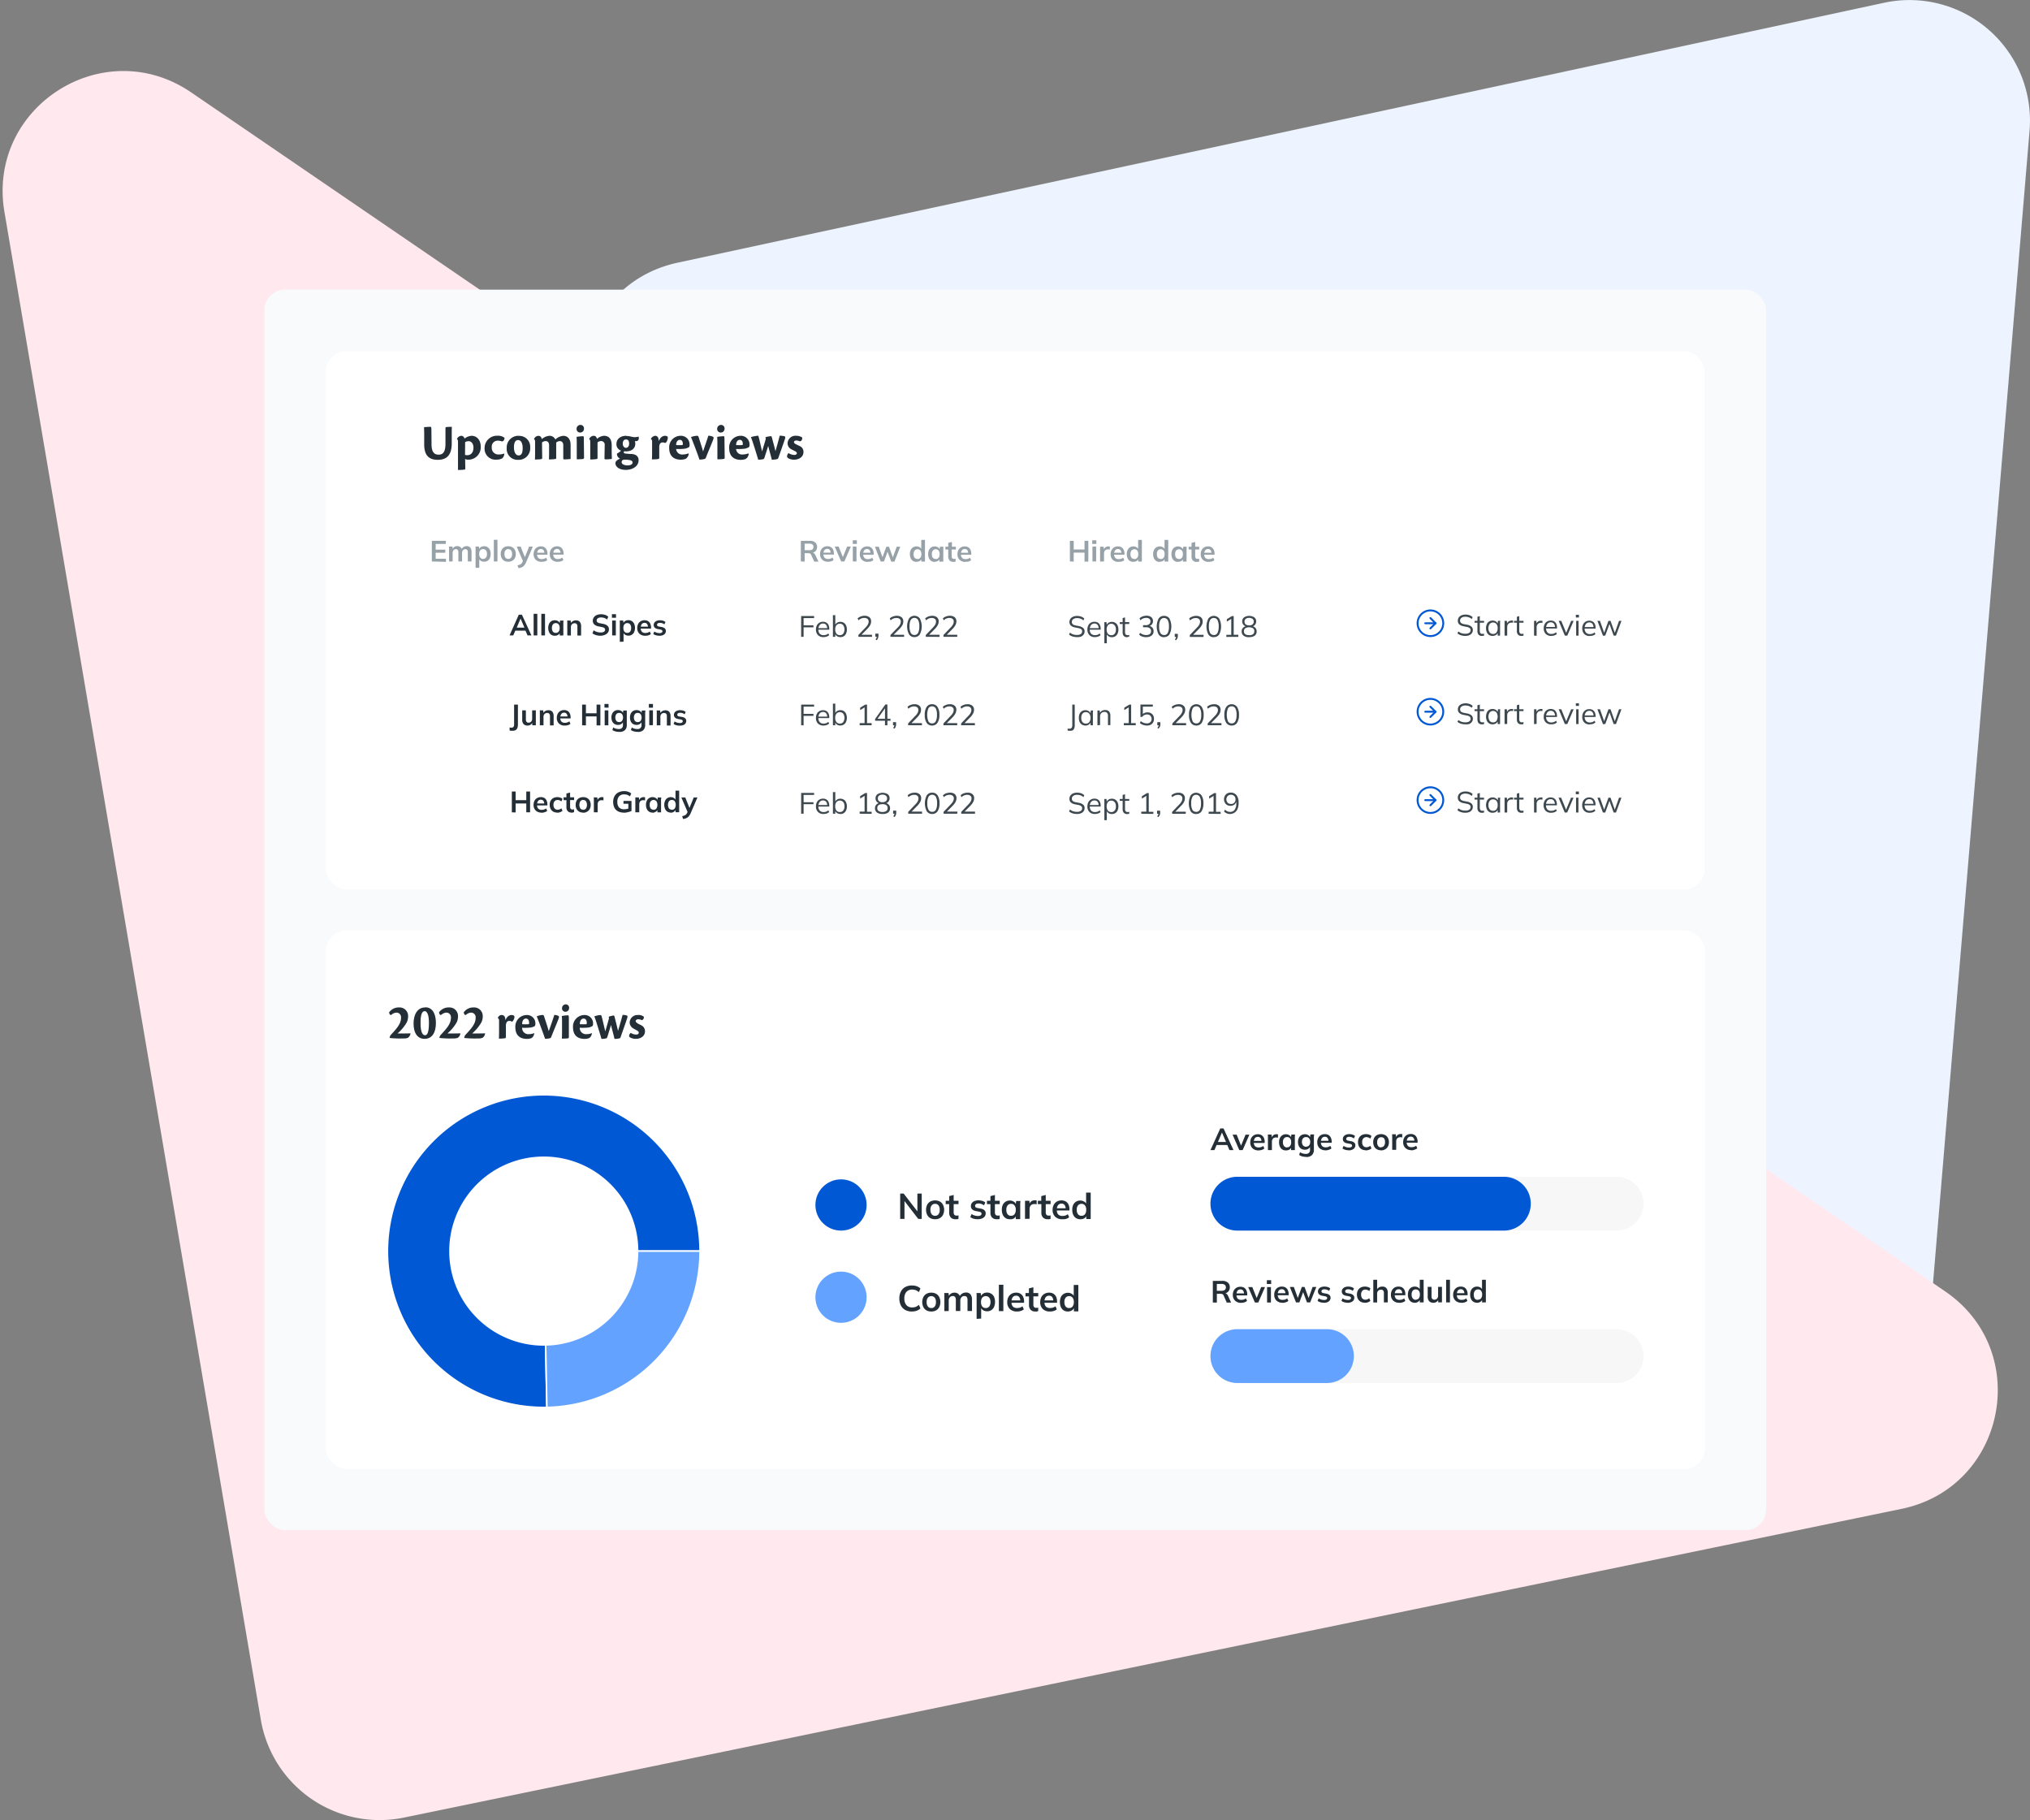
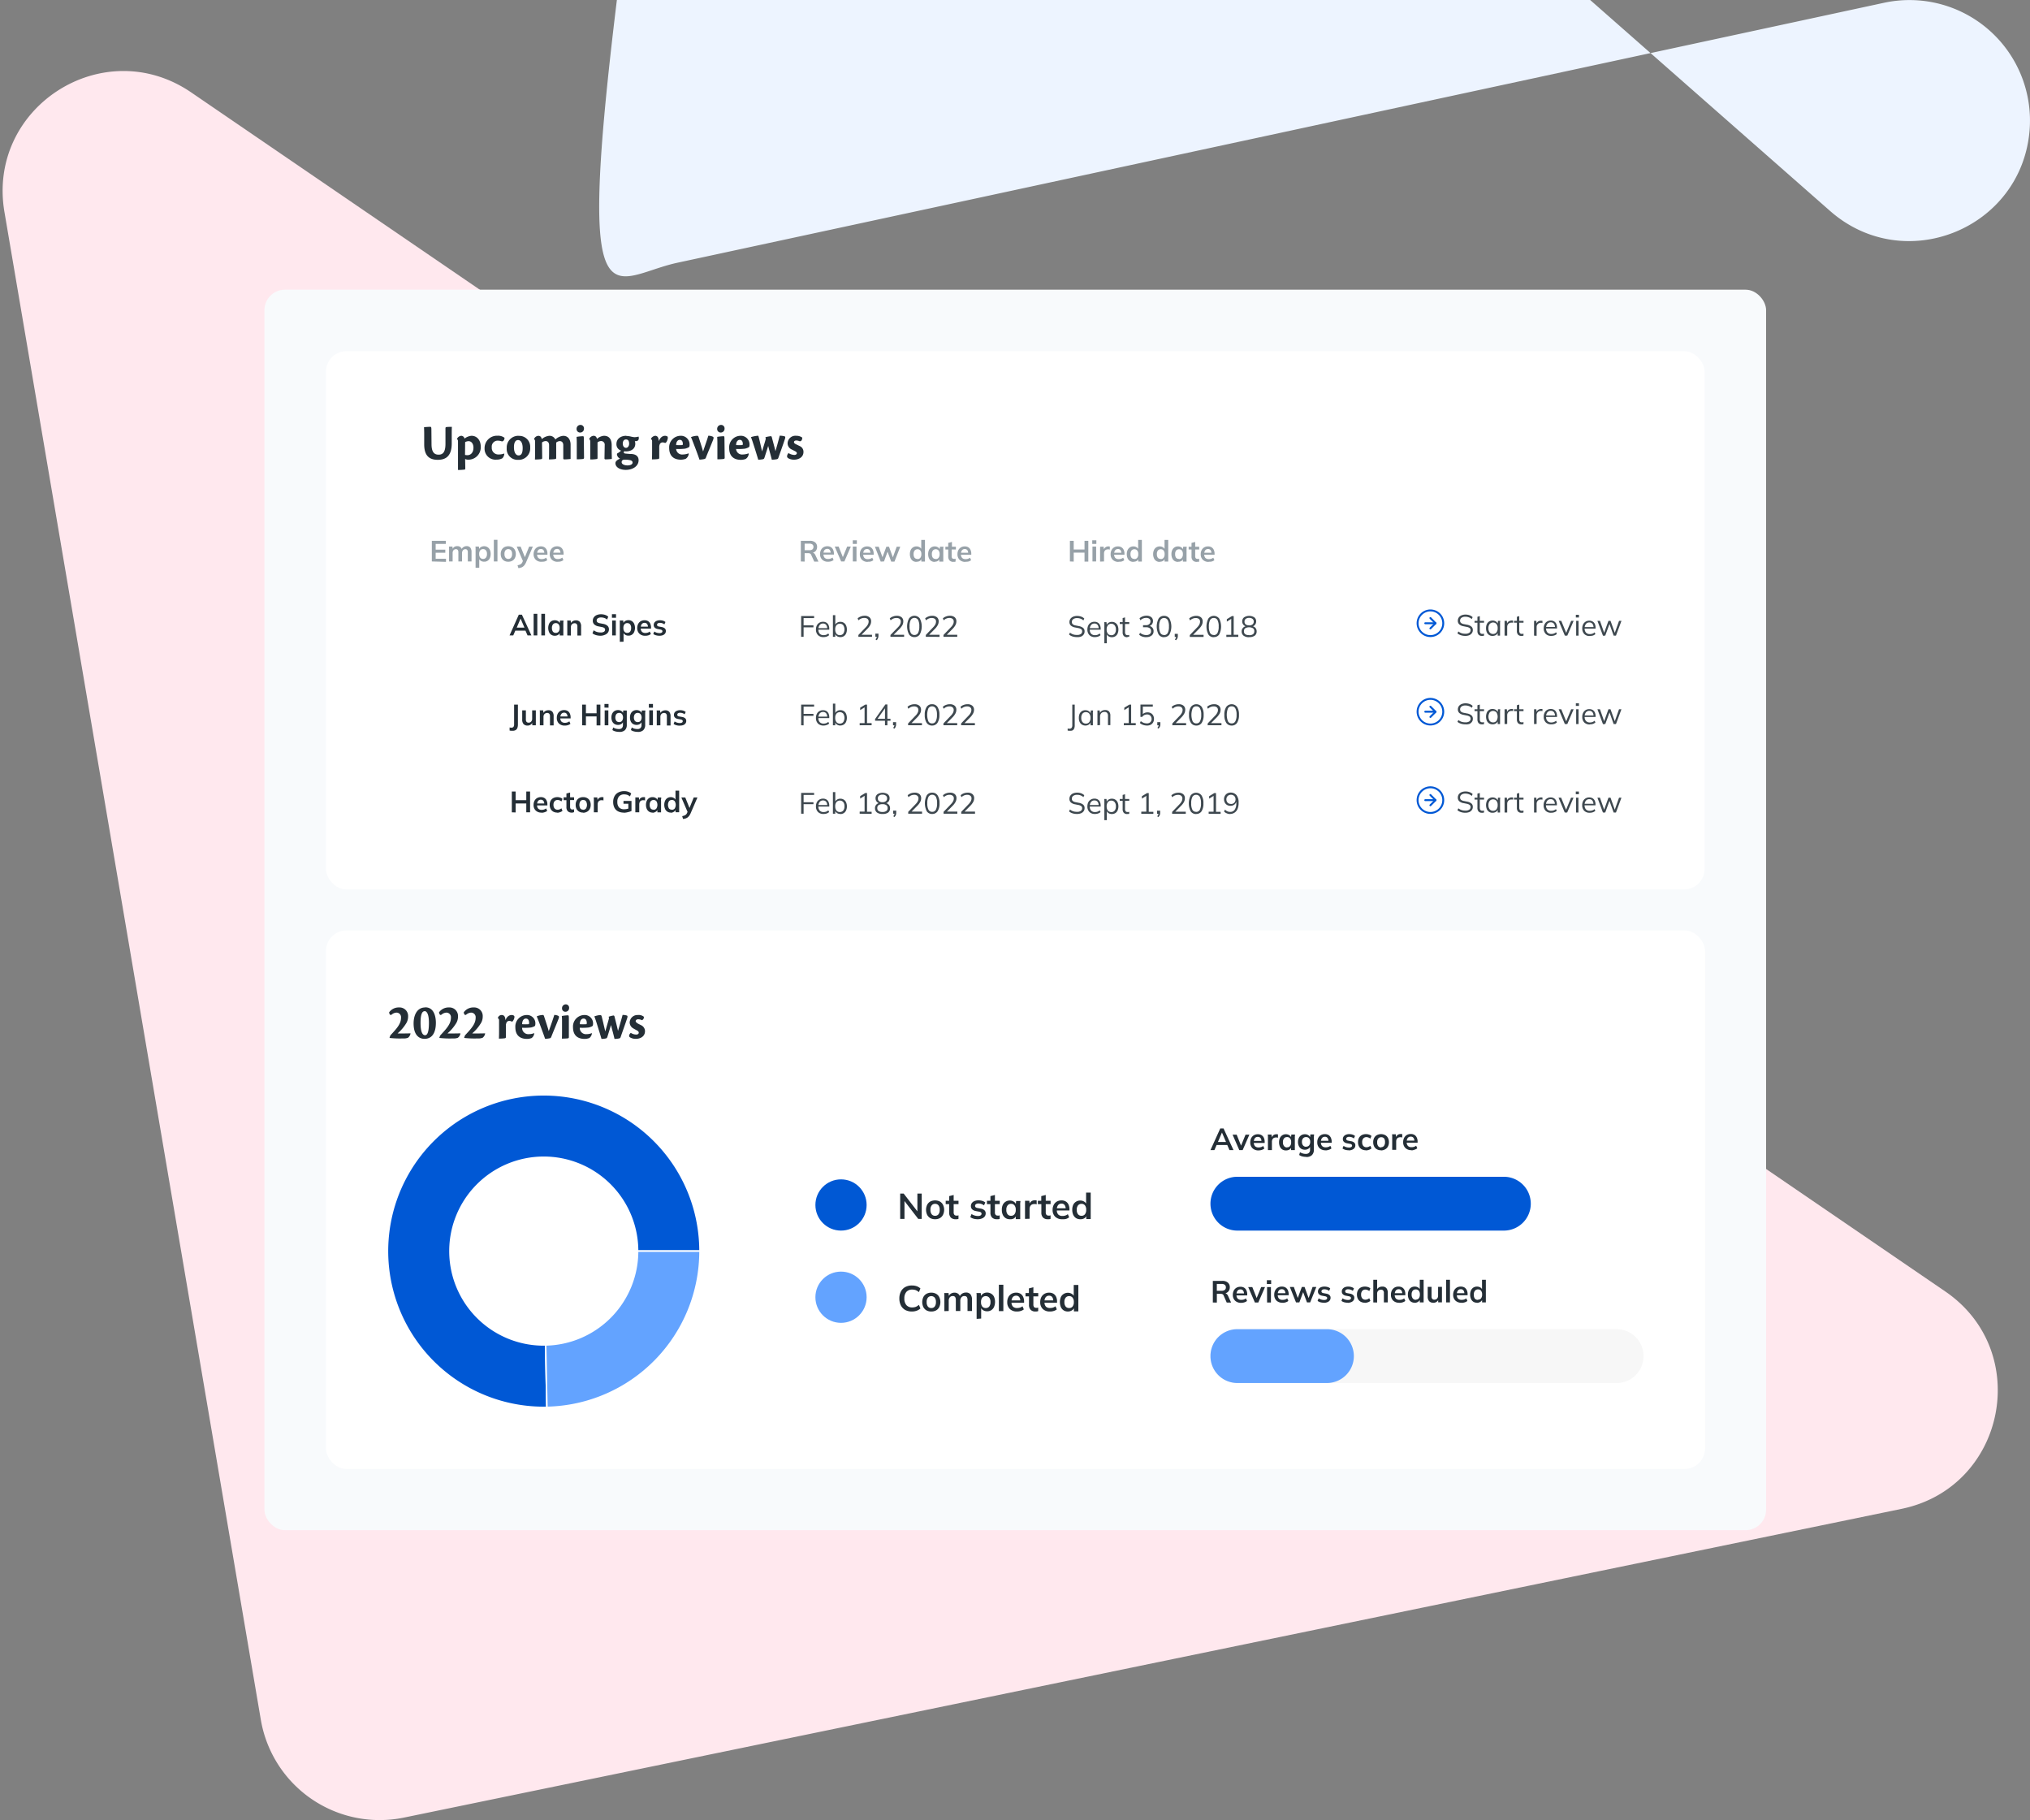
<svg xmlns="http://www.w3.org/2000/svg" id="Calque_1" data-name="Calque 1" viewBox="0 0 657 589">
  <rect x="0" y="0" width="657" height="589" fill="#808080" stroke="none" />
  <defs>
    <style>.cls-1,.cls-10{fill:none;}.cls-2{fill:#edf4ff;}.cls-3{fill:#ffe8ee;}.cls-4{fill:#f8fafc;}.cls-5{fill:#fff;}.cls-6{fill:#242e36;}.cls-7{fill:#97a1a8;}.cls-8{fill:#3e484f;}.cls-9{clip-path:url(#clip-path);}.cls-10{stroke:#0058d5;stroke-linecap:round;stroke-linejoin:round;stroke-width:0.62px;}.cls-11{clip-path:url(#clip-path-2);}.cls-12{clip-path:url(#clip-path-3);}.cls-13,.cls-18{fill:#0058d5;}.cls-13,.cls-14{stroke:#fff;stroke-width:0.51px;}.cls-14,.cls-16{fill:#63a3ff;}.cls-15{fill:#0058d4;}.cls-17{fill:#f7f7f7;}</style>
    <clipPath id="clip-path">
      <rect class="cls-1" x="457.96" y="196.71" width="9.95" height="9.95" />
    </clipPath>
    <clipPath id="clip-path-2">
      <rect class="cls-1" x="457.96" y="225.32" width="9.95" height="9.95" />
    </clipPath>
    <clipPath id="clip-path-3">
      <rect class="cls-1" x="457.96" y="253.94" width="9.95" height="9.95" />
    </clipPath>
  </defs>
-   <path class="cls-2" d="M609.81.89a39,39,0,0,1,47.05,41.36L623.51,440.3c-2.68,31.9-40.54,47.15-64.58,26l-357.14-314C177.75,131.22,188,91.71,219.32,85Z" />
+   <path class="cls-2" d="M609.81.89a39,39,0,0,1,47.05,41.36c-2.68,31.9-40.54,47.15-64.58,26l-357.14-314C177.75,131.22,188,91.71,219.32,85Z" />
  <path class="cls-3" d="M130.71,588.16a39,39,0,0,1-46.29-31.64L1.44,68.61c-5.77-33.92,32-58.13,60.42-38.72l567.7,388c28.4,19.41,19.57,63.41-14.12,70.36Z" />
  <rect class="cls-4" x="85.58" y="93.74" width="486.01" height="401.41" rx="6.63" />
  <rect class="cls-5" x="105.49" y="113.64" width="446.2" height="174.17" rx="6.63" />
  <path class="cls-6" d="M139.62,139.11c0-.81-.05-1-.38-1s-1.71.08-2,.13c0,.35.05,1,.05,2.14v3.41c0,3.44,1.43,5,4.38,5,2.11,0,4.53-.73,4.53-5.29v-2.38c0-1.37,0-2.35.05-3-.33,0-1.2,0-1.69.06-.25,0-.39.1-.39.43v5c0,2.92-1,3.51-2.23,3.51-1.1,0-2.28-.48-2.28-3.39Zm10.92,9.42a2.31,2.31,0,0,0,1.05.22,4,4,0,0,0,4-4.25c0-1.94-1.13-3.48-3-3.48a4.31,4.31,0,0,0-2.26.91,1.1,1.1,0,0,0-1-.91,1.61,1.61,0,0,0-1.41,1v.13c.25.07.31.4.31.78v6.55c0,.95,0,1.86,0,2.59a15,15,0,0,0,1.94-.1c.39,0,.42-.15.42-.46Zm0-5.47a2.42,2.42,0,0,1,1.11-.3c1,0,1.58.93,1.58,2.09,0,1.63-.88,2.45-2,2.45a3.31,3.31,0,0,1-.73-.09Zm12.63,3.7a5.09,5.09,0,0,1-1.79.3,2.12,2.12,0,0,1-2.22-2.31,1.92,1.92,0,0,1,2-2.16,3.76,3.76,0,0,1,1.26.24c.64,0,.88-.7.86-1.17A3.44,3.44,0,0,0,161,141a4,4,0,0,0-4.17,4.06,3.53,3.53,0,0,0,3.87,3.67,3.61,3.61,0,0,0,1.9-.45,2.3,2.3,0,0,0,.62-1.49Zm4.66-5.74A3.76,3.76,0,0,0,164,145a3.51,3.51,0,0,0,3.7,3.8,3.71,3.71,0,0,0,3.89-4,3.51,3.51,0,0,0-3.69-3.75Zm-.17,1.38c1.08,0,1.5,1.24,1.5,2.58s-.27,2.39-1.31,2.39c-.82,0-1.51-.83-1.51-2.67,0-1.24.34-2.3,1.31-2.3Zm7.76.79a1.8,1.8,0,0,1,1.2-.46c.69,0,1.09.53,1.09,1.31v1.62c0,1,0,2-.05,3a15.26,15.26,0,0,0,1.94-.1c.38-.05.41-.15.41-.43v-4.91a1.84,1.84,0,0,1,1.17-.48c.74,0,1.12.56,1.12,1.29v4.28c0,.25.12.35.37.35a18.46,18.46,0,0,0,2-.14c0-.64,0-1.64,0-2.47v-2.17c0-1.09-.45-2.85-2.4-2.85a4.35,4.35,0,0,0-2.53,1.18,2.05,2.05,0,0,0-2-1.18,4.28,4.28,0,0,0-2.39,1.06c-.12-.5-.35-1.06-1.13-1.06a1.59,1.59,0,0,0-1.36,1v.11c.25.17.32.38.32.78v2.77c0,1,0,2-.05,3a15.07,15.07,0,0,0,1.94-.1c.38-.05.41-.18.41-.48Zm12.43-5.69a1.24,1.24,0,0,0-1.24,1.26,1.12,1.12,0,0,0,1.17,1.2A1.21,1.21,0,0,0,189,138.7a1.11,1.11,0,0,0-1.12-1.2Zm1.11,4.66c0-1-.06-1-.35-1a13.2,13.2,0,0,0-2,.21c0,.32.06.83.06,1.86V146c0,1,0,1.94,0,2.62a16.34,16.34,0,0,0,1.79-.07c.43-.05.56-.13.56-.43Zm6.68,6.14c0,.25.12.35.38.35a17.83,17.83,0,0,0,2-.14c0-.64-.05-1.64-.05-2.47v-1.95c0-1.18-.3-3.07-2.51-3.07a3.87,3.87,0,0,0-2.25,1c-.12-.53-.4-1-1.1-1a1.62,1.62,0,0,0-1.39,1v.13c.26.16.31.38.31.83v2.7c0,1,0,2,0,3a12,12,0,0,0,1.94-.12c.39-.05.42-.13.42-.41v-5a1.85,1.85,0,0,1,1.21-.43,1.17,1.17,0,0,1,1.11,1.32Zm7.05-7.28c-1.81,0-3.18,1-3.18,2.65a2.12,2.12,0,0,0,1.5,2.14,4.72,4.72,0,0,1-1.17.88c-.14.08-.17.17-.17.23a1.67,1.67,0,0,0,1,1.48c-.69.33-1.49.76-1.49,1.48,0,1.27,1.39,2.17,3.35,2.17,2.12,0,4.15-1.11,4.15-3.14,0-1-.58-1.87-2.23-2-.66,0-1.32-.08-1.92-.13s-.65-.24-.65-.45a.47.47,0,0,1,.19-.32,3,3,0,0,0,.54.05c1.66,0,3-.83,3-2.48a2.61,2.61,0,0,0-.15-.83l.44,0c.59-.06.85-.41.85-1a1.91,1.91,0,0,0-.08-.48,5,5,0,0,1-1.36.2,7.61,7.61,0,0,1-1.21-.22,7.46,7.46,0,0,0-1.41-.18Zm-.07,1.19c.83,0,1,.73,1,1.4s-.42,1.31-1,1.31-1.06-.5-1.06-1.4c0-.64.31-1.31,1-1.31Zm-1.42,7.33a.7.7,0,0,1,.34-.66,1.06,1.06,0,0,1,.55-.13,7.5,7.5,0,0,1,1.53.1c.86.11,1.11.44,1.11.83,0,.63-.78.92-1.66.92-1,0-1.87-.41-1.87-1Zm9.47-7.48a.83.83,0,0,1,.38.77v2.82c0,1,0,2-.05,3a15.07,15.07,0,0,0,1.94-.1c.38-.05.42-.2.42-.47v-3.36a2.15,2.15,0,0,1,.11-.78,1,1,0,0,1,.92-.78,2,2,0,0,1,.86.18c.26,0,.63-.5.71-.91a1.66,1.66,0,0,0,.12-1.13,1.47,1.47,0,0,0-.8-.28c-.93,0-1.61.61-2.09,1.74,0-1-.31-1.74-1.14-1.74a1.74,1.74,0,0,0-1.38,1Zm12.16,4.65a5.49,5.49,0,0,1-1.86.36,1.92,1.92,0,0,1-2.14-1.79,17.47,17.47,0,0,0,2.92-.1c.73-.2,1.31-.45,1.36-.68a1.79,1.79,0,0,0,.07-.55,2.8,2.8,0,0,0-3-2.93,3.72,3.72,0,0,0-3.6,3.93c0,2.5,1.36,3.8,3.83,3.8a5.11,5.11,0,0,0,1.5-.27,2.21,2.21,0,0,0,1-1.72ZM220,142.33c.75,0,1,.61,1,1.34,0,.18-.07.35-.17.35a17,17,0,0,1-2,0c0-1.18.61-1.69,1.14-1.69Zm5.63-1.31a5.75,5.75,0,0,0-2,.43c.32.68.56,1.38.81,2,.63,1.65,1.3,3.37,1.94,5.28a8.72,8.72,0,0,0,1.5-.17c.28-.07.45-.15.55-.4.51-1.34,1.62-3.93,2.32-5.72.21-.56.33-1-.07-1.14a3.37,3.37,0,0,0-1.44-.3c-.38,1.31-1,3-1.69,5.09-.57-2-1.07-3.47-1.46-4.69-.09-.22-.22-.4-.49-.4Zm7.73-3.52a1.25,1.25,0,0,0-1.25,1.26,1.12,1.12,0,0,0,1.18,1.2,1.21,1.21,0,0,0,1.21-1.26,1.11,1.11,0,0,0-1.13-1.2Zm1.11,4.66c0-1-.07-1-.35-1a13.2,13.2,0,0,0-2,.21c0,.32.06.83.06,1.86V146c0,1,0,1.94,0,2.62a16.22,16.22,0,0,0,1.79-.07c.44-.05.57-.13.57-.43Zm7.76,4.55a5.55,5.55,0,0,1-1.86.36,1.92,1.92,0,0,1-2.14-1.79,17.47,17.47,0,0,0,2.92-.1c.73-.2,1.31-.45,1.36-.68a2.16,2.16,0,0,0,.07-.55,2.8,2.8,0,0,0-3-2.93A3.71,3.71,0,0,0,236,145c0,2.5,1.36,3.8,3.83,3.8a5,5,0,0,0,1.49-.27,2.19,2.19,0,0,0,1-1.72Zm-2.82-4.38c.74,0,1,.61,1,1.34,0,.18-.07.35-.17.35a17,17,0,0,1-2,0c0-1.18.61-1.69,1.14-1.69Zm5.71-1.31a9.64,9.64,0,0,0-2.08.43c.25.63.47,1.24.78,2.22.63,1.93,1.12,3.55,1.58,5.08a7.91,7.91,0,0,0,1.52-.15c.3-.07.4-.2.52-.58.53-1.66.83-2.56,1.18-3.72.43,1.73.84,3.07,1.17,4.45a8.16,8.16,0,0,0,1.61-.15c.37-.09.44-.22.55-.55.7-2,1.43-4,2.09-6,.18-.55.12-.78-.12-.86a6,6,0,0,0-1.57-.2c-.4,1.59-1.08,4-1.38,5-.28-1.22-.83-3.18-1.13-4.34-.08-.32-.11-.5-.41-.5a9,9,0,0,0-1.69.33c0,.15.08.37.1.52-.22.86-.4,1.39-1.2,4.08-.53-2.36-.79-3.54-1.09-4.66-.08-.34-.18-.45-.42-.45Zm12.6,0a2.53,2.53,0,0,0-2.82,2.42,2.2,2.2,0,0,0,1.14,1.91l1.3.66c.43.23.56.42.56.66s-.3.55-.81.55a3.85,3.85,0,0,1-1.89-.61,1.61,1.61,0,0,0-.47,1.08c0,.28.18.46.45.63a3.75,3.75,0,0,0,1.76.43c1.62,0,3.1-.83,3.1-2.51a2,2,0,0,0-1.2-1.89c-.33-.16-1-.48-1.31-.64s-.56-.35-.56-.65.28-.52.73-.52a2.77,2.77,0,0,1,1.11.25c.65.05.86-.69.83-1.19a3.14,3.14,0,0,0-1.91-.58Z" />
  <path class="cls-7" d="M139.76,181.68V175h4.53v1H141v1.86h3.12v1H141v1.95h3.34v1Zm5.58,0v-3.62c0-.19,0-.4,0-.6s0-.4-.06-.6h1.16l.09.95h-.11A1.67,1.67,0,0,1,147,177a1.8,1.8,0,0,1,1-.28,1.6,1.6,0,0,1,.95.28,1.45,1.45,0,0,1,.53.84h-.15a1.64,1.64,0,0,1,.66-.81,1.85,1.85,0,0,1,1-.31,1.51,1.51,0,0,1,1.22.48,2.35,2.35,0,0,1,.4,1.49v3h-1.2v-2.9a1.34,1.34,0,0,0-.19-.82.71.71,0,0,0-.61-.26,1,1,0,0,0-.78.35,1.43,1.43,0,0,0-.29.94v2.69h-1.19v-2.9a1.34,1.34,0,0,0-.19-.82.72.72,0,0,0-.61-.26,1,1,0,0,0-.78.35,1.42,1.42,0,0,0-.28.94v2.69Zm8.58,2.06v-5.68c0-.19,0-.4,0-.6s0-.4-.06-.6H155l.1,1H155a1.33,1.33,0,0,1,.6-.8,2,2,0,0,1,1.08-.31,2.06,2.06,0,0,1,1.11.31,2,2,0,0,1,.75.86,3.15,3.15,0,0,1,.26,1.33,3.25,3.25,0,0,1-.26,1.35,1.93,1.93,0,0,1-1.86,1.16,1.93,1.93,0,0,1-1.06-.29,1.39,1.39,0,0,1-.61-.8h.1v3.06Zm2.42-2.88a1.17,1.17,0,0,0,.92-.39,1.82,1.82,0,0,0,.34-1.21,1.76,1.76,0,0,0-.34-1.19,1.17,1.17,0,0,0-.92-.39,1.13,1.13,0,0,0-.9.39,1.76,1.76,0,0,0-.35,1.19,1.82,1.82,0,0,0,.35,1.21A1.13,1.13,0,0,0,156.34,180.86Zm3.49.82v-7H161v7Zm4.67.09a2.62,2.62,0,0,1-1.29-.3,2.16,2.16,0,0,1-.85-.87,2.82,2.82,0,0,1-.3-1.34,2.74,2.74,0,0,1,.3-1.32,2.1,2.1,0,0,1,.85-.87,2.82,2.82,0,0,1,2.57,0,2,2,0,0,1,.85.87,2.63,2.63,0,0,1,.31,1.32,2.71,2.71,0,0,1-.31,1.34,2,2,0,0,1-.85.87A2.6,2.6,0,0,1,164.5,181.77Zm0-.91a1.11,1.11,0,0,0,.89-.39,1.82,1.82,0,0,0,.34-1.21,1.76,1.76,0,0,0-.34-1.19,1.22,1.22,0,0,0-1.79,0,1.82,1.82,0,0,0-.33,1.19,1.88,1.88,0,0,0,.33,1.21A1.12,1.12,0,0,0,164.5,180.86Zm3.28,3-.28-.94a4.7,4.7,0,0,0,.76-.22,1.37,1.37,0,0,0,.5-.33,1.45,1.45,0,0,0,.33-.51l.24-.56,0,.46-2.09-4.88h1.26l1.51,3.76h-.27l1.51-3.76h1.2l-2.19,5.08a3.9,3.9,0,0,1-.48.85,2.39,2.39,0,0,1-.55.55,2.19,2.19,0,0,1-.65.32A4.14,4.14,0,0,1,167.78,183.84Zm7.51-2.07a2.59,2.59,0,0,1-1.9-.67,2.41,2.41,0,0,1-.69-1.83A2.72,2.72,0,0,1,173,178a2.18,2.18,0,0,1,.82-.88,2.38,2.38,0,0,1,1.24-.32,2.11,2.11,0,0,1,1.16.3,1.86,1.86,0,0,1,.71.83,3,3,0,0,1,.25,1.25v.32h-3.52v-.64h2.67l-.17.14a1.57,1.57,0,0,0-.28-1,1,1,0,0,0-.81-.35,1.1,1.1,0,0,0-.92.42,1.91,1.91,0,0,0-.31,1.17v.12a1.63,1.63,0,0,0,.38,1.18,1.53,1.53,0,0,0,1.1.38,2.68,2.68,0,0,0,.76-.11,2.13,2.13,0,0,0,.68-.36l.36.8a2.37,2.37,0,0,1-.82.43A3.38,3.38,0,0,1,175.29,181.77Zm5.22,0a2.57,2.57,0,0,1-1.89-.67,2.41,2.41,0,0,1-.69-1.83,2.84,2.84,0,0,1,.29-1.31,2.18,2.18,0,0,1,.82-.88,2.41,2.41,0,0,1,1.24-.32,2.12,2.12,0,0,1,1.17.3,1.84,1.84,0,0,1,.7.83,2.88,2.88,0,0,1,.25,1.25v.32h-3.51v-.64h2.66l-.16.14a1.57,1.57,0,0,0-.29-1,.94.94,0,0,0-.81-.35,1.08,1.08,0,0,0-.91.42,1.91,1.91,0,0,0-.32,1.17v.12a1.67,1.67,0,0,0,.38,1.18,1.55,1.55,0,0,0,1.1.38,2.58,2.58,0,0,0,.76-.11,2.17,2.17,0,0,0,.69-.36l.35.8a2.29,2.29,0,0,1-.82.43A3.29,3.29,0,0,1,180.51,181.77Z" />
  <circle class="cls-1" cx="149.24" cy="202.07" r="10.22" />
  <path class="cls-6" d="M164.91,205.62l3-6.72h1l3.08,6.72h-1.25l-.82-1.89.5.34h-4l.51-.34-.82,1.89Zm3.55-5.41-1.35,3.19-.24-.3h3.2l-.2.3-1.37-3.19Zm4.25,5.41v-7h1.19v7Zm2.49,0v-7h1.19v7Zm4.35.1a2.05,2.05,0,0,1-1.11-.3,1.93,1.93,0,0,1-.74-.87,3.46,3.46,0,0,1,0-2.68,2,2,0,0,1,.74-.86,2.05,2.05,0,0,1,1.11-.3,1.94,1.94,0,0,1,1.07.3,1.47,1.47,0,0,1,.62.81h-.11l.11-1h1.14l-.06.61c0,.2,0,.4,0,.6v3.61h-1.18v-1h.12a1.42,1.42,0,0,1-.62.79A2,2,0,0,1,179.55,205.72Zm.33-.92a1.15,1.15,0,0,0,.91-.39,1.81,1.81,0,0,0,.34-1.2,1.76,1.76,0,0,0-.34-1.19,1.15,1.15,0,0,0-.91-.39,1.13,1.13,0,0,0-.9.39,1.76,1.76,0,0,0-.35,1.19,1.87,1.87,0,0,0,.33,1.2A1.17,1.17,0,0,0,179.88,204.8Zm3.72.82V202c0-.2,0-.4,0-.6s0-.41-.05-.61h1.15l.09,1h-.11a1.61,1.61,0,0,1,.68-.77,1.88,1.88,0,0,1,1-.28,1.64,1.64,0,0,1,1.28.48,2.21,2.21,0,0,1,.43,1.49v2.94h-1.2v-2.89a1.18,1.18,0,0,0-.23-.83.82.82,0,0,0-.66-.25,1.15,1.15,0,0,0-.88.34,1.26,1.26,0,0,0-.33.91v2.72Zm10.81.1a5.5,5.5,0,0,1-1.5-.2,3.81,3.81,0,0,1-1.16-.57l.38-1a4.6,4.6,0,0,0,.68.39,3.47,3.47,0,0,0,.75.24,4.63,4.63,0,0,0,.85.08,1.92,1.92,0,0,0,1.09-.25.78.78,0,0,0,.33-.65.65.65,0,0,0-.23-.53,1.84,1.84,0,0,0-.82-.32l-1.08-.22a2.66,2.66,0,0,1-1.38-.64,1.57,1.57,0,0,1-.46-1.2,1.77,1.77,0,0,1,.34-1.09,2.07,2.07,0,0,1,.93-.73,3.57,3.57,0,0,1,1.4-.26,4.08,4.08,0,0,1,1.33.21,2.81,2.81,0,0,1,1,.58l-.38.92a2.69,2.69,0,0,0-.9-.51,3.37,3.37,0,0,0-1.09-.17,1.77,1.77,0,0,0-1,.27.82.82,0,0,0-.38.72.74.74,0,0,0,.23.56,1.72,1.72,0,0,0,.8.32l1.07.21a2.81,2.81,0,0,1,1.41.63,1.52,1.52,0,0,1,.46,1.17,1.79,1.79,0,0,1-.32,1,2.15,2.15,0,0,1-.92.71A3.69,3.69,0,0,1,194.41,205.72Zm3.71-.1V200.8h1.19v4.82Zm-.07-5.72v-1.16h1.32v1.16Zm2.55,7.78V202c0-.2,0-.4,0-.6s0-.41-.05-.61h1.15l.11,1h-.11a1.43,1.43,0,0,1,.6-.81,2,2,0,0,1,1.08-.3,2.06,2.06,0,0,1,1.12.3,2.09,2.09,0,0,1,.74.86,3.46,3.46,0,0,1,0,2.68,1.93,1.93,0,0,1-1.86,1.17,1.88,1.88,0,0,1-1.06-.3,1.37,1.37,0,0,1-.61-.79h.1v3.05ZM203,204.8a1.16,1.16,0,0,0,.92-.39,1.81,1.81,0,0,0,.34-1.2,1.76,1.76,0,0,0-.34-1.19,1.16,1.16,0,0,0-.92-.39,1.14,1.14,0,0,0-.9.39,1.76,1.76,0,0,0-.34,1.19,1.81,1.81,0,0,0,.34,1.2A1.14,1.14,0,0,0,203,204.8Zm5.83.92a2.62,2.62,0,0,1-1.9-.67,2.44,2.44,0,0,1-.69-1.83,2.79,2.79,0,0,1,.3-1.32,2.24,2.24,0,0,1,.82-.88,2.48,2.48,0,0,1,1.24-.31,2.11,2.11,0,0,1,1.16.3,1.81,1.81,0,0,1,.71.83,3,3,0,0,1,.24,1.25v.31h-3.51v-.63h2.66l-.16.13a1.61,1.61,0,0,0-.28-1,1,1,0,0,0-.81-.35,1.1,1.1,0,0,0-.92.42,1.91,1.91,0,0,0-.31,1.17v.13a1.59,1.59,0,0,0,.38,1.17,1.46,1.46,0,0,0,1.09.38,2.71,2.71,0,0,0,.77-.1,2.34,2.34,0,0,0,.68-.36l.36.8a2.9,2.9,0,0,1-.82.43A3.38,3.38,0,0,1,208.85,205.72Zm4.61,0a4.08,4.08,0,0,1-1.14-.15,2.52,2.52,0,0,1-.87-.42l.33-.8a2.83,2.83,0,0,0,.8.39,3.42,3.42,0,0,0,.89.13,1.24,1.24,0,0,0,.71-.16.5.5,0,0,0,.23-.44.41.41,0,0,0-.15-.34,1,1,0,0,0-.47-.21l-.95-.18a1.84,1.84,0,0,1-.93-.45,1.18,1.18,0,0,1-.32-.85,1.32,1.32,0,0,1,.24-.79,1.61,1.61,0,0,1,.7-.54,2.67,2.67,0,0,1,1.06-.2,3.68,3.68,0,0,1,1,.14,2.28,2.28,0,0,1,.8.43l-.35.77a2.41,2.41,0,0,0-.67-.37,2.28,2.28,0,0,0-.75-.13,1.15,1.15,0,0,0-.72.18.52.52,0,0,0-.23.45.48.48,0,0,0,.13.35.9.9,0,0,0,.44.2l.95.18a2,2,0,0,1,1,.44,1.11,1.11,0,0,1,.33.84,1.28,1.28,0,0,1-.26.82,1.61,1.61,0,0,1-.71.53A2.93,2.93,0,0,1,213.46,205.72Z" />
  <circle class="cls-1" cx="149.24" cy="230.69" r="10.22" />
  <path class="cls-6" d="M165.77,236.47h-.39l-.45-.07v-1l.34.06a1.62,1.62,0,0,0,.29,0,.75.75,0,0,0,.63-.26,1.35,1.35,0,0,0,.2-.82V228h1.23v6.45a3.18,3.18,0,0,1-.19,1.15,1.38,1.38,0,0,1-.6.68A2.06,2.06,0,0,1,165.77,236.47Zm5-1.68a1.74,1.74,0,0,1-1.33-.49,2.17,2.17,0,0,1-.43-1.49v-2.94h1.19v2.93a1.17,1.17,0,0,0,.22.79.83.83,0,0,0,.67.25,1,1,0,0,0,.81-.34,1.26,1.26,0,0,0,.33-.91v-2.72h1.19v4.82h-1.16v-1h.13a1.7,1.7,0,0,1-.64.8A1.76,1.76,0,0,1,170.75,234.79Zm3.95-.1v-3.62c0-.19,0-.39,0-.6s0-.4-.06-.6h1.15l.1,1h-.11a1.66,1.66,0,0,1,.67-.78,2,2,0,0,1,1-.27,1.66,1.66,0,0,1,1.28.47,2.17,2.17,0,0,1,.43,1.49v2.95H178V231.8a1.21,1.21,0,0,0-.23-.83.84.84,0,0,0-.67-.26,1.16,1.16,0,0,0-.88.35,1.29,1.29,0,0,0-.32.91v2.72Zm8.07.1a2.63,2.63,0,0,1-1.9-.67,2.44,2.44,0,0,1-.68-1.83,2.89,2.89,0,0,1,.29-1.32,2.24,2.24,0,0,1,.82-.88,2.4,2.4,0,0,1,1.24-.31,2.2,2.2,0,0,1,1.17.29,1.9,1.9,0,0,1,.7.83,2.91,2.91,0,0,1,.25,1.25v.32h-3.51v-.63h2.66l-.16.13a1.61,1.61,0,0,0-.29-1,.94.94,0,0,0-.81-.35,1.08,1.08,0,0,0-.91.42,1.91,1.91,0,0,0-.32,1.17v.13a1.63,1.63,0,0,0,.38,1.17,1.53,1.53,0,0,0,1.1.38,2.33,2.33,0,0,0,.76-.11,2.08,2.08,0,0,0,.69-.36l.35.8a2.37,2.37,0,0,1-.82.43A3.34,3.34,0,0,1,182.77,234.79Zm5.61-.1V228h1.23v2.81h3.45V228h1.23v6.73h-1.23v-2.9h-3.45v2.9Zm7.3,0v-4.82h1.19v4.82Zm-.07-5.72V227.8h1.32V229Zm4.78,7.86a4.56,4.56,0,0,1-1.21-.15,2.85,2.85,0,0,1-1-.44l.26-.85a2.55,2.55,0,0,0,.57.29,2.64,2.64,0,0,0,.61.17,3.39,3.39,0,0,0,.64.06,1.34,1.34,0,0,0,1-.33,1.27,1.27,0,0,0,.33-.94v-1.15h.1a1.42,1.42,0,0,1-.62.79,1.9,1.9,0,0,1-1.06.29,2.24,2.24,0,0,1-1.14-.28,2.09,2.09,0,0,1-.74-.84,2.84,2.84,0,0,1-.27-1.28,2.8,2.8,0,0,1,.27-1.27,2,2,0,0,1,.74-.83,2.25,2.25,0,0,1,1.14-.29,1.93,1.93,0,0,1,1.06.29,1.39,1.39,0,0,1,.61.78l-.09,0,.1-.93h1.15c0,.2,0,.4,0,.6s0,.41,0,.6v3.43a2.3,2.3,0,0,1-.62,1.73A2.48,2.48,0,0,1,200.39,236.83Zm0-3.17a1.14,1.14,0,0,0,.9-.38,2,2,0,0,0,0-2.21,1.14,1.14,0,0,0-.9-.38,1.21,1.21,0,0,0-.93.38,2,2,0,0,0,0,2.21A1.21,1.21,0,0,0,200.38,233.66Zm6,3.17a4.5,4.5,0,0,1-1.21-.15,2.81,2.81,0,0,1-1-.44l.26-.85a2.55,2.55,0,0,0,.57.29,2.64,2.64,0,0,0,.61.17,3.47,3.47,0,0,0,.64.06,1.31,1.31,0,0,0,1-.33,1.23,1.23,0,0,0,.34-.94v-1.15h.09a1.42,1.42,0,0,1-.62.79,1.88,1.88,0,0,1-1.06.29,2.18,2.18,0,0,1-1.13-.28,2,2,0,0,1-.75-.84,3,3,0,0,1-.26-1.28,2.94,2.94,0,0,1,.26-1.27,2,2,0,0,1,.75-.83,2.18,2.18,0,0,1,1.13-.29,1.93,1.93,0,0,1,1.06.29,1.35,1.35,0,0,1,.61.78l-.08,0,.09-.93h1.16q0,.3-.06.6c0,.21,0,.41,0,.6v3.43a2.3,2.3,0,0,1-.62,1.73A2.45,2.45,0,0,1,206.33,236.83Zm0-3.17a1.14,1.14,0,0,0,.9-.38,1.92,1.92,0,0,0,0-2.21,1.14,1.14,0,0,0-.9-.38,1.21,1.21,0,0,0-.93.38,2,2,0,0,0,0,2.21A1.21,1.21,0,0,0,206.31,233.66Zm3.72,1v-4.82h1.19v4.82ZM210,229V227.8h1.33V229Zm2.56,5.72v-3.62c0-.19,0-.39,0-.6s0-.4-.06-.6h1.15l.1,1h-.12a1.73,1.73,0,0,1,.68-.78,2,2,0,0,1,1-.27,1.66,1.66,0,0,1,1.28.47,2.17,2.17,0,0,1,.43,1.49v2.95h-1.19V231.8a1.21,1.21,0,0,0-.23-.83.84.84,0,0,0-.67-.26,1.16,1.16,0,0,0-.88.35,1.29,1.29,0,0,0-.32.91v2.72Zm7.46.1a4.14,4.14,0,0,1-1.14-.15,2.52,2.52,0,0,1-.87-.42l.33-.8a2.81,2.81,0,0,0,.8.38,3.06,3.06,0,0,0,.89.14,1.24,1.24,0,0,0,.71-.17.5.5,0,0,0,.23-.43.43.43,0,0,0-.15-.35,1,1,0,0,0-.46-.2l-1-.18a1.77,1.77,0,0,1-.93-.46,1.16,1.16,0,0,1-.32-.85,1.36,1.36,0,0,1,.24-.79,1.52,1.52,0,0,1,.7-.53,2.52,2.52,0,0,1,1.07-.2,3.31,3.31,0,0,1,1,.14,2.28,2.28,0,0,1,.8.43l-.35.77a2.18,2.18,0,0,0-.67-.37,2.28,2.28,0,0,0-.75-.13,1.15,1.15,0,0,0-.72.18.51.51,0,0,0-.23.45.49.49,0,0,0,.13.35.9.9,0,0,0,.44.2l1,.18a1.87,1.87,0,0,1,1,.44,1.08,1.08,0,0,1,.33.84,1.28,1.28,0,0,1-.26.82,1.59,1.59,0,0,1-.71.52A2.73,2.73,0,0,1,220,234.79Z" />
  <circle class="cls-1" cx="149.24" cy="259.31" r="10.22" />
  <path class="cls-6" d="M165.65,262.86v-6.73h1.23v2.8h3.45v-2.8h1.23v6.73h-1.23V260h-3.45v2.9Zm9.62.09a2.55,2.55,0,0,1-1.89-.67,2.41,2.41,0,0,1-.69-1.83,2.84,2.84,0,0,1,.29-1.31,2.18,2.18,0,0,1,.82-.88,2.41,2.41,0,0,1,1.24-.32,2.12,2.12,0,0,1,1.17.3,1.84,1.84,0,0,1,.7.83,2.85,2.85,0,0,1,.25,1.25v.31h-3.51V260h2.66l-.16.14a1.57,1.57,0,0,0-.29-1,1,1,0,0,0-.81-.36,1.08,1.08,0,0,0-.91.42,1.93,1.93,0,0,0-.32,1.18v.12a1.63,1.63,0,0,0,.38,1.17,1.49,1.49,0,0,0,1.1.39,2.63,2.63,0,0,0,.76-.11,2.27,2.27,0,0,0,.69-.36l.35.8a2.45,2.45,0,0,1-.82.43A3.29,3.29,0,0,1,175.27,263Zm5.11,0a2.71,2.71,0,0,1-1.3-.3,2.18,2.18,0,0,1-.86-.87,2.76,2.76,0,0,1-.31-1.36,2.64,2.64,0,0,1,.31-1.33,2.16,2.16,0,0,1,.87-.85,2.86,2.86,0,0,1,2.22-.14,1.67,1.67,0,0,1,.74.42l-.36.83a1.81,1.81,0,0,0-1.2-.48,1.26,1.26,0,0,0-1,.4,1.68,1.68,0,0,0-.36,1.16,1.75,1.75,0,0,0,.36,1.18,1.27,1.27,0,0,0,1,.41,1.7,1.7,0,0,0,.61-.12,1.62,1.62,0,0,0,.59-.35l.36.82a2,2,0,0,1-.75.43A2.86,2.86,0,0,1,180.38,263Zm4.68,0a1.74,1.74,0,0,1-1.3-.45,1.85,1.85,0,0,1-.44-1.34v-2.23h-.92V258h.92v-1.23l1.19-.31V258h1.29v.89h-1.29v2.15a1.07,1.07,0,0,0,.19.7.72.72,0,0,0,.53.2,1.26,1.26,0,0,0,.3,0l.26-.08v.95a1.9,1.9,0,0,1-.36.09A1.61,1.61,0,0,1,185.06,263Zm3.68,0a2.62,2.62,0,0,1-1.29-.3,2.29,2.29,0,0,1-.85-.87,2.82,2.82,0,0,1-.29-1.34,2.71,2.71,0,0,1,.29-1.32,2.16,2.16,0,0,1,.85-.87,2.62,2.62,0,0,1,1.29-.31,2.65,2.65,0,0,1,1.29.31,2,2,0,0,1,.85.87,2.71,2.71,0,0,1,.3,1.32,2.82,2.82,0,0,1-.3,1.34,2.16,2.16,0,0,1-.85.87A2.64,2.64,0,0,1,188.74,263Zm0-.91a1.15,1.15,0,0,0,.9-.4,2.33,2.33,0,0,0,0-2.39,1.14,1.14,0,0,0-.9-.39,1.13,1.13,0,0,0-.9.39,2.33,2.33,0,0,0,0,2.39A1.14,1.14,0,0,0,188.74,262Zm3.46.82v-3.59c0-.2,0-.41,0-.62a6,6,0,0,0-.05-.61h1.16l.13,1.32h-.19a2.16,2.16,0,0,1,.31-.8,1.44,1.44,0,0,1,.56-.46,1.5,1.5,0,0,1,.7-.16l.28,0a.8.8,0,0,1,.21.05v1.05a2.15,2.15,0,0,0-.31-.1h-.32a1.26,1.26,0,0,0-.69.17,1,1,0,0,0-.42.47,1.75,1.75,0,0,0-.14.7v2.57Zm9.71.09a4,4,0,0,1-1.91-.42,2.77,2.77,0,0,1-1.16-1.19,4,4,0,0,1-.39-1.83,3.79,3.79,0,0,1,.42-1.84,2.86,2.86,0,0,1,1.2-1.21A4,4,0,0,1,202,256a3.64,3.64,0,0,1,1.29.2,2.77,2.77,0,0,1,1,.56l-.41.95a4.74,4.74,0,0,0-.58-.38,2.1,2.1,0,0,0-.58-.2,3.31,3.31,0,0,0-.68-.07,2.15,2.15,0,0,0-1.68.63,2.56,2.56,0,0,0-.56,1.79,2.6,2.6,0,0,0,.53,1.77,2.15,2.15,0,0,0,1.7.61,4.11,4.11,0,0,0,.78-.07,6.39,6.39,0,0,0,.78-.22l-.23.51v-2h-1.57v-.9h2.59v3.24a4.81,4.81,0,0,1-1.11.37A6.44,6.44,0,0,1,201.91,263Zm3.71-.09v-3.59c0-.2,0-.41,0-.62a6,6,0,0,0,0-.61h1.15l.13,1.32h-.19a2.16,2.16,0,0,1,.32-.8,1.35,1.35,0,0,1,.55-.46,1.54,1.54,0,0,1,.71-.16l.27,0a.8.8,0,0,1,.21.05v1.05a1.82,1.82,0,0,0-.31-.1h-.32a1.26,1.26,0,0,0-.69.17,1,1,0,0,0-.42.47,1.75,1.75,0,0,0-.14.7v2.57Zm5.57.09a2.05,2.05,0,0,1-1.11-.3,2.09,2.09,0,0,1-.74-.86,3.13,3.13,0,0,1-.27-1.35,3,3,0,0,1,.27-1.33,2,2,0,0,1,.74-.86,2.06,2.06,0,0,1,1.11-.31,1.92,1.92,0,0,1,1.07.31,1.4,1.4,0,0,1,.62.8h-.11l.11-1H214c0,.2,0,.4-.05.6s0,.4,0,.6v3.62h-1.19v-1h.11a1.38,1.38,0,0,1-.62.79A1.9,1.9,0,0,1,211.19,263Zm.33-.91a1.16,1.16,0,0,0,.91-.4,2.27,2.27,0,0,0,0-2.39,1.25,1.25,0,0,0-1.81,0,1.76,1.76,0,0,0-.35,1.19,1.83,1.83,0,0,0,.34,1.2A1.16,1.16,0,0,0,211.52,262Zm5.6.91a2.09,2.09,0,0,1-1.12-.3,2,2,0,0,1-.74-.86,3.13,3.13,0,0,1-.27-1.35,3,3,0,0,1,.27-1.33,1.9,1.9,0,0,1,.74-.86,2.09,2.09,0,0,1,1.12-.31,1.85,1.85,0,0,1,1,.3,1.32,1.32,0,0,1,.62.78h-.12v-3.18h1.19v7h-1.17v-1h.11a1.41,1.41,0,0,1-.62.82A1.88,1.88,0,0,1,217.12,263Zm.33-.91a1.17,1.17,0,0,0,.91-.4,2.27,2.27,0,0,0,0-2.39,1.17,1.17,0,0,0-.91-.39,1.19,1.19,0,0,0-.92.39,2.27,2.27,0,0,0,0,2.39A1.19,1.19,0,0,0,217.45,262Zm3.62,3-.28-.94a5.36,5.36,0,0,0,.75-.22,1.55,1.55,0,0,0,.51-.33,1.61,1.61,0,0,0,.33-.51l.24-.57,0,.47-2.1-4.88h1.27l1.51,3.76H223l1.52-3.76h1.2l-2.19,5.08a3.9,3.9,0,0,1-.48.85,2.6,2.6,0,0,1-.55.55,3,3,0,0,1-.65.32A4.34,4.34,0,0,1,221.07,265Z" />
  <path class="cls-7" d="M259.19,181.68V175h2.94a2.52,2.52,0,0,1,1.71.53,1.84,1.84,0,0,1,.61,1.46,2,2,0,0,1-.28,1.05,1.76,1.76,0,0,1-.77.68,3,3,0,0,1-1.2.23l.14-.18h.32a1.27,1.27,0,0,1,.72.21,1.45,1.45,0,0,1,.51.64l1,2.11h-1.36l-1-2.19a.75.75,0,0,0-.41-.44,1.78,1.78,0,0,0-.65-.1h-1.05v2.73Zm1.23-3.64h1.51a1.59,1.59,0,0,0,1-.26,1,1,0,0,0,.34-.81.94.94,0,0,0-.34-.79,1.59,1.59,0,0,0-1-.26h-1.51Zm7.58,3.73a2.59,2.59,0,0,1-1.9-.67,2.41,2.41,0,0,1-.69-1.83,2.72,2.72,0,0,1,.3-1.31,2.18,2.18,0,0,1,.82-.88,2.41,2.41,0,0,1,1.24-.32,2.11,2.11,0,0,1,1.16.3,1.8,1.8,0,0,1,.71.83,3,3,0,0,1,.25,1.25v.32h-3.51v-.64H269l-.16.14a1.57,1.57,0,0,0-.29-1,.94.94,0,0,0-.81-.35,1.11,1.11,0,0,0-.92.42,1.89,1.89,0,0,0-.31,1.17v.12a1.67,1.67,0,0,0,.38,1.18,1.53,1.53,0,0,0,1.1.38,2.63,2.63,0,0,0,.76-.11,2.28,2.28,0,0,0,.69-.36l.35.8a2.37,2.37,0,0,1-.82.43A3.33,3.33,0,0,1,268,181.77Zm4.23-.09-2.07-4.82h1.26l1.51,3.77h-.29l1.54-3.77h1.19l-2.09,4.82Zm3.78,0v-4.82h1.19v4.82ZM276,176v-1.16h1.32V176Zm4.88,5.82a2.59,2.59,0,0,1-1.9-.67,2.41,2.41,0,0,1-.69-1.83,2.72,2.72,0,0,1,.3-1.31,2.11,2.11,0,0,1,.82-.88,2.38,2.38,0,0,1,1.24-.32,2.11,2.11,0,0,1,1.16.3,1.86,1.86,0,0,1,.71.83,3,3,0,0,1,.24,1.25v.32H279.2v-.64h2.67l-.17.14a1.57,1.57,0,0,0-.28-1,1,1,0,0,0-.81-.35,1.1,1.1,0,0,0-.92.42,1.89,1.89,0,0,0-.31,1.17v.12a1.63,1.63,0,0,0,.38,1.18,1.53,1.53,0,0,0,1.1.38,2.68,2.68,0,0,0,.76-.11,2.13,2.13,0,0,0,.68-.36l.36.8a2.37,2.37,0,0,1-.82.43A3.38,3.38,0,0,1,280.83,181.77Zm4.16-.09-1.88-4.82h1.23l1.35,3.75h-.25l1.38-3.75h.85l1.36,3.75h-.22l1.35-3.75h1.16l-1.88,4.82h-1.05L287,177.84h.51l-1.41,3.84Zm11.57.09a2.2,2.2,0,0,1-1.12-.29,2.11,2.11,0,0,1-.74-.87,3.1,3.1,0,0,1-.27-1.35,3,3,0,0,1,.27-1.33,2,2,0,0,1,.74-.86,2.12,2.12,0,0,1,1.12-.31,1.9,1.9,0,0,1,1.06.3,1.36,1.36,0,0,1,.62.78h-.13v-3.18h1.2v7h-1.18v-1h.12a1.52,1.52,0,0,1-.62.82A2,2,0,0,1,296.56,181.77Zm.33-.91a1.15,1.15,0,0,0,.91-.39,1.82,1.82,0,0,0,.34-1.21,1.76,1.76,0,0,0-.34-1.19,1.15,1.15,0,0,0-.91-.39,1.17,1.17,0,0,0-.91.39,1.76,1.76,0,0,0-.35,1.19,1.82,1.82,0,0,0,.35,1.21A1.17,1.17,0,0,0,296.89,180.86Zm5.57.91a1.93,1.93,0,0,1-1.85-1.16,3.25,3.25,0,0,1-.26-1.35,3.15,3.15,0,0,1,.26-1.33,2,2,0,0,1,.75-.86,2,2,0,0,1,1.1-.31,1.9,1.9,0,0,1,1.07.31,1.4,1.4,0,0,1,.62.8h-.1l.1-1h1.15l-.06.6c0,.2,0,.41,0,.6v3.62H304v-1h.11a1.4,1.4,0,0,1-.62.8A2,2,0,0,1,302.46,181.77Zm.34-.91a1.13,1.13,0,0,0,.9-.39,1.82,1.82,0,0,0,.35-1.21,1.76,1.76,0,0,0-.35-1.19,1.13,1.13,0,0,0-.9-.39,1.15,1.15,0,0,0-.91.39,1.76,1.76,0,0,0-.34,1.19,1.88,1.88,0,0,0,.33,1.21A1.17,1.17,0,0,0,302.8,180.86Zm5.78.91a1.75,1.75,0,0,1-1.3-.45,1.85,1.85,0,0,1-.44-1.34v-2.22h-.92v-.9h.92v-1.23l1.2-.31v1.54h1.28v.9H308v2.14a1,1,0,0,0,.19.7.69.69,0,0,0,.52.2,1.42,1.42,0,0,0,.31,0l.25-.07v.94a1.72,1.72,0,0,1-.36.09A1.55,1.55,0,0,1,308.58,181.77Zm3.84,0a2.58,2.58,0,0,1-1.9-.67,2.41,2.41,0,0,1-.69-1.83,2.84,2.84,0,0,1,.29-1.31,2.2,2.2,0,0,1,.83-.88,2.36,2.36,0,0,1,1.24-.32,2.11,2.11,0,0,1,1.16.3,1.78,1.78,0,0,1,.7.83,2.88,2.88,0,0,1,.25,1.25v.32h-3.51v-.64h2.66l-.16.14a1.57,1.57,0,0,0-.28-1,1,1,0,0,0-.81-.35,1.1,1.1,0,0,0-.92.42,1.89,1.89,0,0,0-.32,1.17v.12a1.63,1.63,0,0,0,.39,1.18,1.5,1.5,0,0,0,1.09.38,2.7,2.7,0,0,0,.77-.11,2.13,2.13,0,0,0,.68-.36l.36.8a2.47,2.47,0,0,1-.82.43A3.38,3.38,0,0,1,312.42,181.77Z" />
  <path class="cls-8" d="M259.29,206.07v-6.72h4.19V200h-3.4v2.35h3.19V203h-3.19v3.07Zm7.22.09a2.43,2.43,0,0,1-1.78-.65,2.5,2.5,0,0,1-.65-1.82,2.84,2.84,0,0,1,.29-1.31,2.17,2.17,0,0,1,.8-.87,2.24,2.24,0,0,1,1.18-.31,2,2,0,0,1,1.11.28,1.73,1.73,0,0,1,.69.79,2.76,2.76,0,0,1,.24,1.2v.29h-3.72v-.49h3.21l-.16.12a1.91,1.91,0,0,0-.34-1.19,1.23,1.23,0,0,0-1-.43,1.34,1.34,0,0,0-1.11.51,2.06,2.06,0,0,0-.4,1.34v.09a1.87,1.87,0,0,0,.44,1.36,1.65,1.65,0,0,0,1.25.46,2.63,2.63,0,0,0,.8-.12,2.46,2.46,0,0,0,.72-.43l.27.54a2.34,2.34,0,0,1-.8.48A3.39,3.39,0,0,1,266.51,206.16Zm5.46,0a1.93,1.93,0,0,1-1.11-.32,1.58,1.58,0,0,1-.63-.91h.1v1.14h-.76v-7h.77v3.35h-.11a1.52,1.52,0,0,1,.63-.88,1.93,1.93,0,0,1,1.11-.32,2,2,0,0,1,1.12.3,1.9,1.9,0,0,1,.73.85,3,3,0,0,1,.27,1.33,3,3,0,0,1-.27,1.33,2,2,0,0,1-.74.85A2,2,0,0,1,272,206.16Zm-.16-.63a1.4,1.4,0,0,0,1.09-.47,2.53,2.53,0,0,0,0-2.76,1.48,1.48,0,0,0-2.18,0,2,2,0,0,0-.4,1.38,2.08,2.08,0,0,0,.4,1.38A1.4,1.4,0,0,0,271.81,205.53Zm6,.54v-.59l2.39-2.49a4,4,0,0,0,.69-.92,2,2,0,0,0,.24-.93,1.08,1.08,0,0,0-.36-.88,1.6,1.6,0,0,0-1.05-.3,2.46,2.46,0,0,0-1,.19,2.7,2.7,0,0,0-.87.58l-.29-.62a2.82,2.82,0,0,1,1-.61,3.27,3.27,0,0,1,1.25-.24,2.32,2.32,0,0,1,1.57.48,1.64,1.64,0,0,1,.55,1.33,2.55,2.55,0,0,1-.31,1.23,5.52,5.52,0,0,1-.9,1.18l-2.11,2.14v-.22h3.61v.67Zm5.9,1.09-.36-.28a1.38,1.38,0,0,0,.42-1l.17.16h-.63v-1h1v.69a2.08,2.08,0,0,1-.13.71A1.69,1.69,0,0,1,283.74,207.16Zm4.48-1.09v-.59L290.6,203a3.8,3.8,0,0,0,.7-.92,2,2,0,0,0,.24-.93,1.08,1.08,0,0,0-.36-.88,1.64,1.64,0,0,0-1.05-.3,2.46,2.46,0,0,0-1,.19,2.7,2.7,0,0,0-.87.58l-.29-.62a2.77,2.77,0,0,1,1-.61,3.31,3.31,0,0,1,1.25-.24,2.35,2.35,0,0,1,1.58.48,1.64,1.64,0,0,1,.55,1.33,2.55,2.55,0,0,1-.31,1.23,5.87,5.87,0,0,1-.9,1.18L289,205.62v-.22h3.61v.67Zm7.76.09a2,2,0,0,1-1.75-.89,5.62,5.62,0,0,1,0-5.13,2.18,2.18,0,0,1,3.5,0,5.62,5.62,0,0,1,0,5.13A2,2,0,0,1,296,206.16Zm0-.69a1.27,1.27,0,0,0,1.19-.68,4.33,4.33,0,0,0,.39-2.09,4.25,4.25,0,0,0-.39-2.09,1.39,1.39,0,0,0-2.38,0,4.27,4.27,0,0,0-.39,2.09,4.33,4.33,0,0,0,.39,2.09A1.27,1.27,0,0,0,296,205.47Zm3.68.6v-.59L302,203a4.08,4.08,0,0,0,.7-.92,2,2,0,0,0,.24-.93,1.05,1.05,0,0,0-.37-.88,1.59,1.59,0,0,0-1-.3,2.54,2.54,0,0,0-1,.19,2.67,2.67,0,0,0-.86.58l-.29-.62a2.77,2.77,0,0,1,1-.61,3.31,3.31,0,0,1,1.25-.24,2.35,2.35,0,0,1,1.58.48,1.68,1.68,0,0,1,.55,1.33,2.56,2.56,0,0,1-.32,1.23,5.45,5.45,0,0,1-.89,1.18l-2.11,2.14v-.22h3.6v.67Zm5.72,0v-.59l2.38-2.49a4.08,4.08,0,0,0,.7-.92,2,2,0,0,0,.24-.93,1.05,1.05,0,0,0-.37-.88,1.59,1.59,0,0,0-1-.3,2.54,2.54,0,0,0-1,.19,2.7,2.7,0,0,0-.87.58l-.28-.62a2.77,2.77,0,0,1,1-.61,3.31,3.31,0,0,1,1.25-.24,2.35,2.35,0,0,1,1.58.48,1.68,1.68,0,0,1,.55,1.33,2.56,2.56,0,0,1-.32,1.23,5.45,5.45,0,0,1-.89,1.18l-2.11,2.14v-.22h3.6v.67Z" />
  <path class="cls-8" d="M259.29,234.69V228h4.19v.65h-3.4V231h3.19v.65h-3.19v3.07Zm7.22.09a2.43,2.43,0,0,1-1.78-.65,2.51,2.51,0,0,1-.65-1.83,2.8,2.8,0,0,1,.29-1.3,2,2,0,0,1,.8-.87,2.24,2.24,0,0,1,1.18-.31,2.12,2.12,0,0,1,1.11.27,1.83,1.83,0,0,1,.69.79,2.81,2.81,0,0,1,.24,1.21v.28h-3.72v-.48h3.21l-.16.12a1.89,1.89,0,0,0-.34-1.19,1.23,1.23,0,0,0-1-.43,1.36,1.36,0,0,0-1.11.5,2.07,2.07,0,0,0-.4,1.35v.08a1.9,1.9,0,0,0,.44,1.37,1.68,1.68,0,0,0,1.25.46,2.63,2.63,0,0,0,.8-.13,2.26,2.26,0,0,0,.72-.43l.27.55a2.17,2.17,0,0,1-.8.47A3.1,3.1,0,0,1,266.51,234.78Zm5.46,0a1.87,1.87,0,0,1-1.11-.33,1.52,1.52,0,0,1-.63-.91h.1v1.15h-.76v-7h.77V231h-.11a1.52,1.52,0,0,1,.63-.88,1.86,1.86,0,0,1,1.11-.32,2,2,0,0,1,1.12.3,1.9,1.9,0,0,1,.73.85,3.39,3.39,0,0,1,0,2.65,1.94,1.94,0,0,1-1.85,1.16Zm-.16-.63a1.4,1.4,0,0,0,1.09-.47,2.54,2.54,0,0,0,0-2.77,1.5,1.5,0,0,0-2.18,0,2.06,2.06,0,0,0-.4,1.39,2.08,2.08,0,0,0,.4,1.38A1.4,1.4,0,0,0,271.81,234.15Zm6.42.54V234h1.59v-5.37h.42l-1.85,1.16V229l1.65-1h.57v6h1.49v.68Zm8.19,0v-1.46h-3.2v-.57l3.33-4.7h.65v4.63h1v.64h-1v1.46Zm0-2.1V228.9h.21l-2.76,3.89v-.2Zm3,3.19-.36-.28a1.37,1.37,0,0,0,.33-.51,1.22,1.22,0,0,0,.09-.46l.17.16h-.63v-1h1v.68a2.09,2.09,0,0,1-.12.72A1.69,1.69,0,0,1,289.46,235.78Zm4.48-1.09v-.59l2.38-2.49a3.65,3.65,0,0,0,.7-.93,1.91,1.91,0,0,0,.24-.92,1.08,1.08,0,0,0-.36-.88,1.64,1.64,0,0,0-1-.3,2.54,2.54,0,0,0-1,.19,2.67,2.67,0,0,0-.86.58l-.29-.62a2.64,2.64,0,0,1,1-.61,3.31,3.31,0,0,1,1.25-.24,2.35,2.35,0,0,1,1.58.48,1.66,1.66,0,0,1,.55,1.33,2.42,2.42,0,0,1-.32,1.22,5.48,5.48,0,0,1-.89,1.19l-2.11,2.13V234h3.61v.68Zm7.76.09a2,2,0,0,1-1.76-.89,4.58,4.58,0,0,1-.61-2.57,4.52,4.52,0,0,1,.61-2.56,2,2,0,0,1,1.76-.88,2,2,0,0,1,1.75.88,4.4,4.4,0,0,1,.62,2.55,4.51,4.51,0,0,1-.62,2.58A2,2,0,0,1,301.7,234.78Zm0-.69a1.29,1.29,0,0,0,1.19-.68,4.35,4.35,0,0,0,.39-2.1,4.27,4.27,0,0,0-.39-2.09,1.4,1.4,0,0,0-2.38,0,5.82,5.82,0,0,0,0,4.19A1.29,1.29,0,0,0,301.7,234.09Zm3.68.6v-.59l2.38-2.49a3.9,3.9,0,0,0,.7-.93,1.91,1.91,0,0,0,.24-.92,1.05,1.05,0,0,0-.37-.88,1.59,1.59,0,0,0-1-.3,2.54,2.54,0,0,0-1,.19,2.7,2.7,0,0,0-.87.58l-.28-.62a2.64,2.64,0,0,1,1-.61,3.31,3.31,0,0,1,1.25-.24,2.35,2.35,0,0,1,1.58.48,1.66,1.66,0,0,1,.55,1.33,2.53,2.53,0,0,1-.32,1.22,5.48,5.48,0,0,1-.89,1.19l-2.11,2.13V234h3.6v.68Zm5.72,0v-.59l2.38-2.49a3.9,3.9,0,0,0,.7-.93,1.91,1.91,0,0,0,.24-.92,1.05,1.05,0,0,0-.37-.88,1.59,1.59,0,0,0-1-.3,2.54,2.54,0,0,0-1,.19,2.7,2.7,0,0,0-.87.58l-.28-.62a2.64,2.64,0,0,1,1-.61,3.31,3.31,0,0,1,1.25-.24,2.3,2.3,0,0,1,1.57.48,1.64,1.64,0,0,1,.56,1.33,2.53,2.53,0,0,1-.32,1.22,5.48,5.48,0,0,1-.89,1.19l-2.11,2.13V234h3.6v.68Z" />
  <path class="cls-8" d="M259.29,263.31v-6.73h4.19v.65h-3.4v2.36h3.19v.64h-3.19v3.08Zm7.22.08a2.39,2.39,0,0,1-1.78-.65,2.48,2.48,0,0,1-.65-1.82,2.84,2.84,0,0,1,.29-1.31,2.08,2.08,0,0,1,.8-.86,2.24,2.24,0,0,1,1.18-.32,2,2,0,0,1,1.11.28,1.78,1.78,0,0,1,.69.79,2.79,2.79,0,0,1,.24,1.2V261h-3.72v-.49h3.21l-.16.13a1.94,1.94,0,0,0-.34-1.2,1.26,1.26,0,0,0-1-.43,1.34,1.34,0,0,0-1.11.51,2.07,2.07,0,0,0-.4,1.35v.08a1.87,1.87,0,0,0,.44,1.36,1.65,1.65,0,0,0,1.25.46,2.63,2.63,0,0,0,.8-.12,2.26,2.26,0,0,0,.72-.43l.27.54a2.06,2.06,0,0,1-.8.48A3.1,3.1,0,0,1,266.51,263.39Zm5.46,0a1.93,1.93,0,0,1-1.11-.32,1.55,1.55,0,0,1-.63-.91h.1v1.15h-.76v-7h.77v3.34h-.11a1.49,1.49,0,0,1,.63-.87,1.87,1.87,0,0,1,1.11-.33,2,2,0,0,1,1.12.31,1.85,1.85,0,0,1,.73.85,3,3,0,0,1,.27,1.32,3,3,0,0,1-.27,1.33,1.92,1.92,0,0,1-1.85,1.15Zm-.16-.63a1.39,1.39,0,0,0,1.09-.46,2.1,2.1,0,0,0,.41-1.39,2,2,0,0,0-.41-1.38,1.48,1.48,0,0,0-2.18,0,2,2,0,0,0-.4,1.38,2.1,2.1,0,0,0,.4,1.39A1.39,1.39,0,0,0,271.81,262.76Zm6.42.55v-.68h1.59v-5.37h.42l-1.85,1.15v-.79l1.65-1h.57v6.05h1.49v.68Zm7.37.08a2.88,2.88,0,0,1-1.78-.48,1.68,1.68,0,0,1-.63-1.39,1.59,1.59,0,0,1,.43-1.15,1.78,1.78,0,0,1,1.13-.56V260a1.8,1.8,0,0,1-1-.58,1.67,1.67,0,0,1-.38-1.08A1.57,1.57,0,0,1,284,257a3.15,3.15,0,0,1,3.31,0,1.57,1.57,0,0,1,.6,1.32,1.71,1.71,0,0,1-.36,1.08,1.58,1.58,0,0,1-1,.57v-.13a1.7,1.7,0,0,1,1.1.56,1.62,1.62,0,0,1,.41,1.15,1.67,1.67,0,0,1-.62,1.39A2.92,2.92,0,0,1,285.6,263.39Zm0-.65a2,2,0,0,0,1.25-.31,1.12,1.12,0,0,0,.42-.95,1.07,1.07,0,0,0-.42-.94,2,2,0,0,0-1.25-.31,2.09,2.09,0,0,0-1.26.31,1.09,1.09,0,0,0-.41.94,1.12,1.12,0,0,0,.42.95A2.08,2.08,0,0,0,285.6,262.74Zm0-3.16a1.65,1.65,0,0,0,1.11-.33,1.08,1.08,0,0,0,.39-.89,1.07,1.07,0,0,0-.39-.89,1.65,1.65,0,0,0-1.11-.33,1.67,1.67,0,0,0-1.11.33,1.06,1.06,0,0,0-.38.89,1.08,1.08,0,0,0,.38.89A1.67,1.67,0,0,0,285.6,259.58Zm3.86,4.81-.36-.27a1.37,1.37,0,0,0,.33-.51,1.27,1.27,0,0,0,.09-.47l.17.17h-.63v-1h1V263a2.18,2.18,0,0,1-.12.72A1.74,1.74,0,0,1,289.46,264.39Zm4.48-1.08v-.6l2.38-2.48a4,4,0,0,0,.7-.93,1.94,1.94,0,0,0,.24-.92,1.06,1.06,0,0,0-.36-.88,1.58,1.58,0,0,0-1-.31,2.74,2.74,0,0,0-1,.19,2.84,2.84,0,0,0-.86.58l-.29-.61a2.79,2.79,0,0,1,1-.62,3.51,3.51,0,0,1,1.25-.23,2.35,2.35,0,0,1,1.58.47,1.68,1.68,0,0,1,.55,1.34,2.45,2.45,0,0,1-.32,1.22,5.45,5.45,0,0,1-.89,1.18l-2.11,2.14v-.22h3.61v.68Zm7.76.08a2,2,0,0,1-1.76-.88,5.72,5.72,0,0,1,0-5.14,2,2,0,0,1,1.76-.87,2,2,0,0,1,1.75.87,4.46,4.46,0,0,1,.62,2.56,4.55,4.55,0,0,1-.62,2.58A2,2,0,0,1,301.7,263.39Zm0-.69a1.28,1.28,0,0,0,1.19-.67,4.35,4.35,0,0,0,.39-2.1,4.27,4.27,0,0,0-.39-2.09,1.39,1.39,0,0,0-2.38,0,4.3,4.3,0,0,0-.39,2.09,4.35,4.35,0,0,0,.39,2.1A1.28,1.28,0,0,0,301.7,262.7Zm3.68.61v-.6l2.38-2.48a4.34,4.34,0,0,0,.7-.93,1.94,1.94,0,0,0,.24-.92,1,1,0,0,0-.37-.88,1.54,1.54,0,0,0-1-.31,2.74,2.74,0,0,0-1,.19,2.88,2.88,0,0,0-.87.58l-.28-.61a2.79,2.79,0,0,1,1-.62,3.51,3.51,0,0,1,1.25-.23,2.35,2.35,0,0,1,1.58.47,1.68,1.68,0,0,1,.55,1.34,2.56,2.56,0,0,1-.32,1.22,5.45,5.45,0,0,1-.89,1.18l-2.11,2.14v-.22h3.6v.68Zm5.72,0v-.6l2.38-2.48a4.34,4.34,0,0,0,.7-.93,1.94,1.94,0,0,0,.24-.92,1,1,0,0,0-.37-.88,1.54,1.54,0,0,0-1-.31,2.74,2.74,0,0,0-1,.19,2.88,2.88,0,0,0-.87.58l-.28-.61a2.79,2.79,0,0,1,1-.62,3.51,3.51,0,0,1,1.25-.23,2.3,2.3,0,0,1,1.57.47,1.66,1.66,0,0,1,.56,1.34,2.56,2.56,0,0,1-.32,1.22,5.45,5.45,0,0,1-.89,1.18l-2.11,2.14v-.22h3.6v.68Z" />
  <path class="cls-7" d="M346.27,181.68V175h1.23v2.81H351V175h1.23v6.73H351v-2.9H347.5v2.9Zm7.3,0v-4.82h1.19v4.82ZM353.5,176v-1.16h1.33V176Zm2.54,5.73v-3.59c0-.2,0-.41,0-.62a6,6,0,0,0,0-.61h1.15l.13,1.32h-.19a2.16,2.16,0,0,1,.32-.8,1.51,1.51,0,0,1,.55-.46,1.68,1.68,0,0,1,.71-.16l.27,0,.21.05v1a1.15,1.15,0,0,0-.31-.09,1.47,1.47,0,0,0-.32,0,1.26,1.26,0,0,0-.69.17,1,1,0,0,0-.42.47,1.75,1.75,0,0,0-.14.7v2.57Zm6,.09a2.59,2.59,0,0,1-1.9-.67,2.41,2.41,0,0,1-.69-1.83,2.72,2.72,0,0,1,.3-1.31,2.18,2.18,0,0,1,.82-.88,2.41,2.41,0,0,1,1.24-.32,2.08,2.08,0,0,1,1.16.3,1.8,1.8,0,0,1,.71.83,2.88,2.88,0,0,1,.25,1.25v.31h-3.51v-.63h2.66l-.16.14a1.57,1.57,0,0,0-.29-1,.94.94,0,0,0-.81-.35,1.08,1.08,0,0,0-.91.42,1.83,1.83,0,0,0-.32,1.17v.12a1.67,1.67,0,0,0,.38,1.18,1.53,1.53,0,0,0,1.1.38,2.63,2.63,0,0,0,.76-.11,2.28,2.28,0,0,0,.69-.36l.35.8a2.37,2.37,0,0,1-.82.43A3.33,3.33,0,0,1,362.05,181.77Zm4.77,0a2.2,2.2,0,0,1-1.12-.29,2.11,2.11,0,0,1-.74-.87,3.1,3.1,0,0,1-.27-1.35,3,3,0,0,1,.27-1.33,2,2,0,0,1,.74-.86,2.12,2.12,0,0,1,1.12-.31,1.9,1.9,0,0,1,1.06.3,1.4,1.4,0,0,1,.62.78h-.13v-3.18h1.2v7h-1.18v-1h.12a1.52,1.52,0,0,1-.62.82A2,2,0,0,1,366.82,181.77Zm.33-.91a1.15,1.15,0,0,0,.91-.39,1.82,1.82,0,0,0,.34-1.21,1.76,1.76,0,0,0-.34-1.19,1.15,1.15,0,0,0-.91-.39,1.17,1.17,0,0,0-.91.39,1.76,1.76,0,0,0-.35,1.19,1.82,1.82,0,0,0,.35,1.21A1.17,1.17,0,0,0,367.15,180.86Zm8.2.91a1.91,1.91,0,0,1-1.86-1.16,3.1,3.1,0,0,1-.27-1.35,3,3,0,0,1,.27-1.33,2,2,0,0,1,.74-.86,2.12,2.12,0,0,1,1.12-.31,1.88,1.88,0,0,1,1.06.3,1.36,1.36,0,0,1,.62.78h-.12v-3.18h1.19v7h-1.18v-1H377a1.48,1.48,0,0,1-.62.82A2,2,0,0,1,375.35,181.77Zm.33-.91a1.15,1.15,0,0,0,.91-.39,1.82,1.82,0,0,0,.34-1.21,1.76,1.76,0,0,0-.34-1.19,1.15,1.15,0,0,0-.91-.39,1.17,1.17,0,0,0-.91.39,1.76,1.76,0,0,0-.34,1.19,1.82,1.82,0,0,0,.34,1.21A1.17,1.17,0,0,0,375.68,180.86Zm5.58.91a2.14,2.14,0,0,1-1.11-.29,2,2,0,0,1-.74-.87,3.1,3.1,0,0,1-.27-1.35,3,3,0,0,1,.27-1.33,1.9,1.9,0,0,1,.74-.86,2.06,2.06,0,0,1,1.11-.31,1.94,1.94,0,0,1,1.07.31,1.45,1.45,0,0,1,.62.8h-.11l.11-1h1.14l-.06.6c0,.2,0,.41,0,.6v3.62h-1.18v-1h.12a1.45,1.45,0,0,1-.62.8A2,2,0,0,1,381.26,181.77Zm.33-.91a1.15,1.15,0,0,0,.91-.39,1.82,1.82,0,0,0,.34-1.21,1.76,1.76,0,0,0-.34-1.19,1.26,1.26,0,0,0-1.82,0,1.76,1.76,0,0,0-.34,1.19,1.88,1.88,0,0,0,.33,1.21A1.17,1.17,0,0,0,381.59,180.86Zm5.78.91a1.71,1.71,0,0,1-1.29-.45,1.81,1.81,0,0,1-.44-1.34v-2.22h-.93v-.9h.93v-1.23l1.19-.31v1.54h1.29v.9h-1.29v2.14a1,1,0,0,0,.19.7.7.7,0,0,0,.52.2,1.3,1.3,0,0,0,.31,0l.26-.07v.94a1.82,1.82,0,0,1-.37.09A1.55,1.55,0,0,1,387.37,181.77Zm3.84,0a2.59,2.59,0,0,1-1.9-.67,2.41,2.41,0,0,1-.69-1.83,2.72,2.72,0,0,1,.3-1.31,2.11,2.11,0,0,1,.82-.88,2.38,2.38,0,0,1,1.24-.32,2.11,2.11,0,0,1,1.16.3,1.86,1.86,0,0,1,.71.83,3,3,0,0,1,.25,1.25v.31h-3.52v-.63h2.67l-.17.14a1.57,1.57,0,0,0-.28-1,1,1,0,0,0-.81-.35,1.1,1.1,0,0,0-.92.42,1.89,1.89,0,0,0-.31,1.17v.12a1.63,1.63,0,0,0,.38,1.18,1.53,1.53,0,0,0,1.1.38,2.68,2.68,0,0,0,.76-.11,2.28,2.28,0,0,0,.69-.36l.35.8a2.37,2.37,0,0,1-.82.43A3.38,3.38,0,0,1,391.21,181.77Z" />
  <path class="cls-8" d="M348.56,206.16a4.66,4.66,0,0,1-1.45-.21,3.49,3.49,0,0,1-1.11-.6l.28-.63a7.29,7.29,0,0,0,.67.42,3.39,3.39,0,0,0,.74.25,4.65,4.65,0,0,0,.87.07,2.05,2.05,0,0,0,1.26-.31,1,1,0,0,0,.41-.84.85.85,0,0,0-.28-.69,2.41,2.41,0,0,0-1-.38l-1-.2a2.81,2.81,0,0,1-1.38-.62,1.53,1.53,0,0,1-.45-1.16,1.78,1.78,0,0,1,.31-1,2.1,2.1,0,0,1,.87-.7,3.36,3.36,0,0,1,1.31-.25,3.91,3.91,0,0,1,1.31.22,2.81,2.81,0,0,1,1,.62l-.28.61a3,3,0,0,0-.94-.57,3.19,3.19,0,0,0-1.11-.18,2,2,0,0,0-1.24.34,1.08,1.08,0,0,0-.45.92,1,1,0,0,0,.29.73,2,2,0,0,0,.94.39l1,.2a3.23,3.23,0,0,1,1.44.61,1.41,1.41,0,0,1,.45,1.12,1.65,1.65,0,0,1-.3,1,1.92,1.92,0,0,1-.85.67A3.31,3.31,0,0,1,348.56,206.16Zm5.79,0a2.39,2.39,0,0,1-1.77-.65,2.5,2.5,0,0,1-.65-1.82,2.84,2.84,0,0,1,.29-1.31,2.1,2.1,0,0,1,.8-.87,2.21,2.21,0,0,1,1.18-.31,2,2,0,0,1,1.11.28,1.71,1.71,0,0,1,.68.79,2.76,2.76,0,0,1,.24,1.2v.29h-3.71v-.49h3.21l-.16.12a1.85,1.85,0,0,0-.35-1.19,1.22,1.22,0,0,0-1-.43,1.35,1.35,0,0,0-1.12.51,2.12,2.12,0,0,0-.4,1.34v.09a1.92,1.92,0,0,0,.44,1.36,1.66,1.66,0,0,0,1.25.46,2.53,2.53,0,0,0,.8-.12,2.38,2.38,0,0,0,.73-.43l.27.54a2.29,2.29,0,0,1-.81.48A3.29,3.29,0,0,1,354.35,206.16Zm3.07,2v-5.74a4.89,4.89,0,0,0,0-.54c0-.19,0-.38-.05-.56h.74l.11,1.13h-.12a1.54,1.54,0,0,1,.62-.89,1.92,1.92,0,0,1,1.12-.33,2,2,0,0,1,1.86,1.14,3.44,3.44,0,0,1,0,2.67,2,2,0,0,1-.74.85,2,2,0,0,1-1.12.3,1.93,1.93,0,0,1-1.11-.32,1.57,1.57,0,0,1-.62-.89h.11v3.18Zm2.24-2.6a1.35,1.35,0,0,0,1.08-.47,2,2,0,0,0,.41-1.38,2,2,0,0,0-.41-1.38,1.33,1.33,0,0,0-1.08-.48,1.35,1.35,0,0,0-1.09.48,2,2,0,0,0-.4,1.38,2.08,2.08,0,0,0,.4,1.38A1.37,1.37,0,0,0,359.66,205.53Zm5.13.63a1.4,1.4,0,0,1-1.08-.4,1.77,1.77,0,0,1-.37-1.23v-2.64h-.94v-.6h.94V200l.77-.22v1.53h1.37v.6h-1.37v2.55a1.34,1.34,0,0,0,.19.82.72.72,0,0,0,.59.24,1.51,1.51,0,0,0,.32,0,1.34,1.34,0,0,0,.26-.08V206a1.86,1.86,0,0,1-.32.08A1.47,1.47,0,0,1,364.79,206.16Zm6.19,0a4.07,4.07,0,0,1-1.3-.21,2.87,2.87,0,0,1-1-.6l.3-.61a3,3,0,0,0,2,.72,1.78,1.78,0,0,0,1.14-.31,1.14,1.14,0,0,0,.4-1,1.06,1.06,0,0,0-.4-.89,1.89,1.89,0,0,0-1.18-.32h-1v-.66h.95a1.53,1.53,0,0,0,1.05-.34,1.19,1.19,0,0,0,.4-.93,1,1,0,0,0-.37-.82,1.57,1.57,0,0,0-1-.28,2.63,2.63,0,0,0-1.88.77l-.29-.62a2.79,2.79,0,0,1,1-.62,3.45,3.45,0,0,1,1.24-.23,2.4,2.4,0,0,1,1.56.46,1.57,1.57,0,0,1,.56,1.27,1.67,1.67,0,0,1-.36,1.07,1.78,1.78,0,0,1-.95.6v-.11a1.76,1.76,0,0,1,1.11.58,1.65,1.65,0,0,1,.39,1.13,1.71,1.71,0,0,1-.62,1.39A2.56,2.56,0,0,1,371,206.16Zm5.76,0a2,2,0,0,1-1.76-.89,5.7,5.7,0,0,1,0-5.13,2,2,0,0,1,1.76-.88,2,2,0,0,1,1.75.88,5.7,5.7,0,0,1,0,5.13A2,2,0,0,1,376.74,206.16Zm0-.69a1.27,1.27,0,0,0,1.19-.68,4.33,4.33,0,0,0,.39-2.09,4.25,4.25,0,0,0-.39-2.09,1.39,1.39,0,0,0-2.38,0,4.26,4.26,0,0,0-.4,2.09,4.31,4.31,0,0,0,.4,2.09A1.27,1.27,0,0,0,376.74,205.47Zm3.86,1.69-.37-.28a1.2,1.2,0,0,0,.34-.5,1.26,1.26,0,0,0,.08-.47l.18.16h-.63v-1h1v.69a2.08,2.08,0,0,1-.12.71A1.94,1.94,0,0,1,380.6,207.16Zm4.47-1.09v-.59l2.39-2.49a4,4,0,0,0,.69-.92,2,2,0,0,0,.24-.93,1.08,1.08,0,0,0-.36-.88,1.6,1.6,0,0,0-1-.3,2.5,2.5,0,0,0-1,.19,2.7,2.7,0,0,0-.87.58l-.29-.62a2.82,2.82,0,0,1,1-.61,3.27,3.27,0,0,1,1.25-.24,2.32,2.32,0,0,1,1.57.48,1.64,1.64,0,0,1,.55,1.33,2.55,2.55,0,0,1-.31,1.23,5.21,5.21,0,0,1-.9,1.18l-2.11,2.14v-.22h3.61v.67Zm7.76.09a2,2,0,0,1-1.75-.89,5.7,5.7,0,0,1,0-5.13,2.19,2.19,0,0,1,3.51,0,5.7,5.7,0,0,1,0,5.13A2,2,0,0,1,392.83,206.16Zm0-.69a1.28,1.28,0,0,0,1.2-.68,4.33,4.33,0,0,0,.39-2.09,4.25,4.25,0,0,0-.39-2.09,1.29,1.29,0,0,0-1.2-.67,1.3,1.3,0,0,0-1.19.67,4.27,4.27,0,0,0-.39,2.09,4.33,4.33,0,0,0,.39,2.09A1.29,1.29,0,0,0,392.83,205.47Zm4.07.6v-.67h1.59V200h.42l-1.85,1.15v-.79l1.65-1h.57v6.05h1.49v.67Zm7.37.09a2.81,2.81,0,0,1-1.78-.49,1.66,1.66,0,0,1-.63-1.38,1.62,1.62,0,0,1,.43-1.16,1.85,1.85,0,0,1,1.13-.56v.15a1.82,1.82,0,0,1-1-.59,1.63,1.63,0,0,1-.38-1.07,1.57,1.57,0,0,1,.6-1.32,3.09,3.09,0,0,1,3.31,0,1.57,1.57,0,0,1,.6,1.32,1.67,1.67,0,0,1-.36,1.07,1.52,1.52,0,0,1-1,.58v-.14a1.8,1.8,0,0,1,1.11.56,1.69,1.69,0,0,1,.41,1.16,1.66,1.66,0,0,1-.63,1.38A2.86,2.86,0,0,1,404.27,206.16Zm0-.65a2,2,0,0,0,1.25-.31,1.12,1.12,0,0,0,.42-1,1.07,1.07,0,0,0-.42-.93,2.6,2.6,0,0,0-2.5,0,1.07,1.07,0,0,0-.42.93,1.12,1.12,0,0,0,.42,1A2.08,2.08,0,0,0,404.27,205.51Zm0-3.17a1.63,1.63,0,0,0,1.11-.32,1.12,1.12,0,0,0,.39-.9,1.06,1.06,0,0,0-.39-.88,1.64,1.64,0,0,0-1.11-.33,1.67,1.67,0,0,0-1.11.33,1.06,1.06,0,0,0-.38.88,1.11,1.11,0,0,0,.38.9A1.67,1.67,0,0,0,404.27,202.34Z" />
  <path class="cls-8" d="M346.28,236.46h-.35a2.63,2.63,0,0,1-.39-.06v-.66l.33.06.29,0a.82.82,0,0,0,.66-.28,1.41,1.41,0,0,0,.22-.86V228h.79v6.73a2.51,2.51,0,0,1-.17,1,1.17,1.17,0,0,1-.51.6A1.6,1.6,0,0,1,346.28,236.46Zm5-1.68a2,2,0,0,1-1.86-1.16,3.14,3.14,0,0,1-.25-1.32,3.17,3.17,0,0,1,.25-1.34,2,2,0,0,1,.75-.85,2,2,0,0,1,1.11-.29,1.88,1.88,0,0,1,1.12.33,1.51,1.51,0,0,1,.63.89h-.11l.1-1.14h.75l-.06.56a5.15,5.15,0,0,0,0,.55v3.68h-.77v-1.13h.1a1.48,1.48,0,0,1-.63.89A1.91,1.91,0,0,1,351.24,234.78Zm.16-.63a1.34,1.34,0,0,0,1.08-.47,2.08,2.08,0,0,0,.41-1.38,2.06,2.06,0,0,0-.41-1.39,1.34,1.34,0,0,0-1.08-.47,1.39,1.39,0,0,0-1.09.47,2.06,2.06,0,0,0-.4,1.39,2.08,2.08,0,0,0,.4,1.38A1.39,1.39,0,0,0,351.4,234.15Zm3.74.54V231a5.21,5.21,0,0,0,0-.55c0-.19,0-.37,0-.56h.74l.09,1h-.11a1.61,1.61,0,0,1,.67-.84,1.94,1.94,0,0,1,1.08-.29,1.71,1.71,0,0,1,1.28.45,2,2,0,0,1,.43,1.43v3h-.77v-2.95a1.4,1.4,0,0,0-.28-1,1,1,0,0,0-.84-.31,1.39,1.39,0,0,0-1.05.4,1.54,1.54,0,0,0-.39,1.1v2.74Zm8.54,0V234h1.58v-5.37h.42l-1.85,1.16V229l1.65-1h.57v6h1.49v.68Zm7.49.09a4.12,4.12,0,0,1-.86-.1,3.53,3.53,0,0,1-.79-.28,2.6,2.6,0,0,1-.64-.44l.3-.61a3.48,3.48,0,0,0,.95.56,3.19,3.19,0,0,0,1,.17,1.57,1.57,0,0,0,1.13-.39,1.34,1.34,0,0,0,.41-1,1.52,1.52,0,0,0-.39-1.08,1.4,1.4,0,0,0-1.08-.42,2,2,0,0,0-.89.2,1.84,1.84,0,0,0-.68.6h-.57v-4h4v.67h-3.23v2.68h-.21a1.76,1.76,0,0,1,.71-.61,2.47,2.47,0,0,1,1-.22,2.24,2.24,0,0,1,1.12.27,1.92,1.92,0,0,1,.73.74,2.34,2.34,0,0,1,.26,1.12,2.27,2.27,0,0,1-.29,1.14,2,2,0,0,1-.8.76A2.64,2.64,0,0,1,371.17,234.78Zm3.74,1-.37-.28a1.41,1.41,0,0,0,.34-.51,1.44,1.44,0,0,0,.08-.46l.18.16h-.63v-1h1v.68a1.88,1.88,0,0,1-.13.72A1.78,1.78,0,0,1,374.91,235.78Zm4.47-1.09v-.59l2.39-2.49a3.84,3.84,0,0,0,.69-.93,1.91,1.91,0,0,0,.24-.92,1.08,1.08,0,0,0-.36-.88,1.6,1.6,0,0,0-1-.3,2.46,2.46,0,0,0-1,.19,2.7,2.7,0,0,0-.87.58l-.29-.62a2.68,2.68,0,0,1,1-.61,3.27,3.27,0,0,1,1.25-.24,2.32,2.32,0,0,1,1.57.48,1.63,1.63,0,0,1,.55,1.33,2.52,2.52,0,0,1-.31,1.22,5.25,5.25,0,0,1-.9,1.19l-2.11,2.13V234h3.61v.68Zm7.76.09a2,2,0,0,1-1.75-.89,4.5,4.5,0,0,1-.61-2.57,4.44,4.44,0,0,1,.61-2.56,2.19,2.19,0,0,1,3.51,0,4.48,4.48,0,0,1,.61,2.55,4.59,4.59,0,0,1-.61,2.58A2,2,0,0,1,387.14,234.78Zm0-.69a1.27,1.27,0,0,0,1.19-.68,4.21,4.21,0,0,0,.4-2.1,4.15,4.15,0,0,0-.4-2.09,1.27,1.27,0,0,0-1.19-.66,1.3,1.3,0,0,0-1.19.66,5.82,5.82,0,0,0,0,4.19A1.3,1.3,0,0,0,387.14,234.09Zm3.68.6v-.59l2.39-2.49a3.84,3.84,0,0,0,.69-.93,1.91,1.91,0,0,0,.24-.92,1.08,1.08,0,0,0-.36-.88,1.6,1.6,0,0,0-1-.3,2.46,2.46,0,0,0-1,.19,2.7,2.7,0,0,0-.87.58l-.29-.62a2.68,2.68,0,0,1,1-.61,3.26,3.26,0,0,1,1.24-.24,2.33,2.33,0,0,1,1.58.48,1.63,1.63,0,0,1,.55,1.33,2.52,2.52,0,0,1-.31,1.22,5.91,5.91,0,0,1-.9,1.19l-2.11,2.13V234h3.61v.68Zm7.76.09a2,2,0,0,1-1.75-.89,4.5,4.5,0,0,1-.61-2.57,4.44,4.44,0,0,1,.61-2.56,2.19,2.19,0,0,1,3.51,0,4.48,4.48,0,0,1,.61,2.55,4.59,4.59,0,0,1-.61,2.58A2,2,0,0,1,398.58,234.78Zm0-.69a1.28,1.28,0,0,0,1.19-.68,4.21,4.21,0,0,0,.4-2.1,4.15,4.15,0,0,0-.4-2.09,1.28,1.28,0,0,0-1.19-.66,1.3,1.3,0,0,0-1.19.66,5.82,5.82,0,0,0,0,4.19A1.3,1.3,0,0,0,398.58,234.09Z" />
  <path class="cls-8" d="M348.56,263.39a4.66,4.66,0,0,1-1.45-.21,3.49,3.49,0,0,1-1.11-.6l.28-.63a4.58,4.58,0,0,0,.67.42,3.39,3.39,0,0,0,.74.25,4.6,4.6,0,0,0,.87.08,2,2,0,0,0,1.26-.32,1,1,0,0,0,.41-.84.81.81,0,0,0-.28-.68,2.4,2.4,0,0,0-1-.39l-1-.2a2.73,2.73,0,0,1-1.38-.62,1.51,1.51,0,0,1-.45-1.16,1.78,1.78,0,0,1,.31-1.05,2.1,2.1,0,0,1,.87-.7,3.36,3.36,0,0,1,1.31-.24,3.91,3.91,0,0,1,1.31.21,3,3,0,0,1,1,.62l-.28.62a2.86,2.86,0,0,0-.94-.58,3.19,3.19,0,0,0-1.11-.18,2,2,0,0,0-1.24.35,1.06,1.06,0,0,0-.45.91,1,1,0,0,0,.29.74,2.07,2.07,0,0,0,.94.39l1,.2a3.12,3.12,0,0,1,1.44.6,1.41,1.41,0,0,1,.45,1.12,1.7,1.7,0,0,1-.3,1,2,2,0,0,1-.85.66A3.31,3.31,0,0,1,348.56,263.39Zm5.79,0a2.36,2.36,0,0,1-1.77-.65,2.48,2.48,0,0,1-.65-1.82,2.84,2.84,0,0,1,.29-1.31,2,2,0,0,1,.8-.86,2.22,2.22,0,0,1,1.18-.32,2,2,0,0,1,1.11.28,1.76,1.76,0,0,1,.68.79,2.79,2.79,0,0,1,.24,1.2V261h-3.71v-.49h3.21l-.16.13a1.88,1.88,0,0,0-.35-1.2,1.25,1.25,0,0,0-1-.43,1.35,1.35,0,0,0-1.12.51,2.13,2.13,0,0,0-.4,1.35v.08a1.92,1.92,0,0,0,.44,1.36,1.66,1.66,0,0,0,1.25.46,2.53,2.53,0,0,0,.8-.12,2.19,2.19,0,0,0,.73-.43l.27.54a2,2,0,0,1-.81.48A3,3,0,0,1,354.35,263.39Zm3.07,2v-5.75a5.17,5.17,0,0,0,0-.54c0-.19,0-.38-.05-.56h.74l.11,1.13h-.12a1.51,1.51,0,0,1,.62-.88,1.86,1.86,0,0,1,1.12-.34,2,2,0,0,1,1.11.3,2,2,0,0,1,.75.85,3.41,3.41,0,0,1,0,2.66,2,2,0,0,1-.74.86,2.12,2.12,0,0,1-1.12.29,1.93,1.93,0,0,1-1.11-.32,1.54,1.54,0,0,1-.62-.89h.11v3.19Zm2.24-2.61a1.34,1.34,0,0,0,1.08-.46,2,2,0,0,0,.41-1.39,2,2,0,0,0-.41-1.38,1.33,1.33,0,0,0-1.08-.48,1.35,1.35,0,0,0-1.09.48,2,2,0,0,0-.4,1.38,2.1,2.1,0,0,0,.4,1.39A1.36,1.36,0,0,0,359.66,262.76Zm5.13.63a1.4,1.4,0,0,1-1.08-.4,1.76,1.76,0,0,1-.37-1.23v-2.64h-.94v-.6h.94v-1.31l.77-.22v1.53h1.37v.6h-1.37v2.55a1.37,1.37,0,0,0,.19.83.75.75,0,0,0,.59.23,1.06,1.06,0,0,0,.32,0,1.34,1.34,0,0,0,.26-.08v.65a1.24,1.24,0,0,1-.32.08A1.47,1.47,0,0,1,364.79,263.39Zm4.58-.08v-.68H371v-5.37h.42l-1.85,1.15v-.79l1.65-1h.57v6.05h1.49v.68Zm5.51,1.08-.36-.27a1.37,1.37,0,0,0,.33-.51,1.26,1.26,0,0,0,.08-.47l.18.17h-.63v-1h1V263a2.18,2.18,0,0,1-.12.72A2,2,0,0,1,374.88,264.39Zm4.47-1.08v-.6l2.39-2.48a4.26,4.26,0,0,0,.69-.93,1.94,1.94,0,0,0,.24-.92,1.06,1.06,0,0,0-.36-.88,1.55,1.55,0,0,0-1.05-.31,2.72,2.72,0,0,0-1,.19,2.88,2.88,0,0,0-.87.58l-.28-.61a2.7,2.7,0,0,1,1-.62,3.47,3.47,0,0,1,1.25-.23,2.32,2.32,0,0,1,1.57.47,1.65,1.65,0,0,1,.55,1.34,2.54,2.54,0,0,1-.31,1.22,5.21,5.21,0,0,1-.9,1.18l-2.1,2.14v-.22h3.6v.68Zm7.76.08a2,2,0,0,1-1.75-.88,5.72,5.72,0,0,1,0-5.14,2.21,2.21,0,0,1,3.51,0,4.46,4.46,0,0,1,.61,2.56,4.56,4.56,0,0,1-.61,2.58A2,2,0,0,1,387.11,263.39Zm0-.69a1.29,1.29,0,0,0,1.2-.67,4.35,4.35,0,0,0,.39-2.1,4.27,4.27,0,0,0-.39-2.09,1.31,1.31,0,0,0-1.2-.67,1.32,1.32,0,0,0-1.19.67,4.3,4.3,0,0,0-.39,2.09,4.35,4.35,0,0,0,.39,2.1A1.3,1.3,0,0,0,387.11,262.7Zm4.07.61v-.68h1.59v-5.37h.42l-1.85,1.15v-.79l1.65-1h.57v6.05h1.49v.68Zm6.93.08a2.69,2.69,0,0,1-1.06-.22,2.61,2.61,0,0,1-.89-.59l.3-.62a2.49,2.49,0,0,0,.79.56,2.18,2.18,0,0,0,.86.18,1.72,1.72,0,0,0,1.48-.69,3.43,3.43,0,0,0,.53-2.08V259h.09a2,2,0,0,1-.33.94,1.8,1.8,0,0,1-.7.61,2.06,2.06,0,0,1-.94.21,2.18,2.18,0,0,1-1.09-.27,2,2,0,0,1-.73-.75,2.24,2.24,0,0,1-.27-1.1,2.2,2.2,0,0,1,.28-1.13,2.11,2.11,0,0,1,.77-.77,2.49,2.49,0,0,1,3,.57,3.86,3.86,0,0,1,.67,2.43,5.18,5.18,0,0,1-.33,2,2.67,2.67,0,0,1-1,1.23A2.59,2.59,0,0,1,398.11,263.39Zm.29-3.25a1.49,1.49,0,0,0,.77-.19,1.26,1.26,0,0,0,.52-.53,1.68,1.68,0,0,0,0-1.55,1.24,1.24,0,0,0-.52-.52,1.5,1.5,0,0,0-.77-.2,1.56,1.56,0,0,0-.78.2,1.3,1.3,0,0,0-.52.52,1.68,1.68,0,0,0,0,1.55,1.33,1.33,0,0,0,.52.53A1.55,1.55,0,0,0,398.4,260.14Z" />
  <g class="cls-9">
    <path class="cls-10" d="M462.94,205.83a4.15,4.15,0,1,0-4.14-4.15A4.15,4.15,0,0,0,462.94,205.83Z" />
    <path class="cls-10" d="M462.94,203.34l1.66-1.66L462.94,200" />
    <path class="cls-10" d="M461.28,201.68h3.32" />
  </g>
  <path class="cls-8" d="M474.27,205.77a4.61,4.61,0,0,1-1.45-.21,3.44,3.44,0,0,1-1.12-.6l.29-.63a5.32,5.32,0,0,0,.67.42,3.49,3.49,0,0,0,.73.25,4.69,4.69,0,0,0,.88.07,2.09,2.09,0,0,0,1.26-.31,1,1,0,0,0,.41-.84.85.85,0,0,0-.29-.69,2.36,2.36,0,0,0-1-.38l-1-.2a2.77,2.77,0,0,1-1.38-.62,1.53,1.53,0,0,1-.45-1.16,1.85,1.85,0,0,1,.3-1.05,2.07,2.07,0,0,1,.88-.7,3.33,3.33,0,0,1,1.31-.25,3.85,3.85,0,0,1,1.3.22,2.65,2.65,0,0,1,1,.62l-.27.61a3,3,0,0,0-1-.57,3.13,3.13,0,0,0-1.1-.18,2,2,0,0,0-1.24.34,1.09,1.09,0,0,0-.45.92.94.94,0,0,0,.28.73,2,2,0,0,0,.95.4l1,.19a3.13,3.13,0,0,1,1.43.61,1.39,1.39,0,0,1,.46,1.12,1.59,1.59,0,0,1-.31,1,1.87,1.87,0,0,1-.85.67A3.23,3.23,0,0,1,474.27,205.77Zm5.34,0a1.4,1.4,0,0,1-1.08-.4,1.81,1.81,0,0,1-.37-1.23V201.5h-.93v-.6h.93v-1.31l.77-.22v1.53h1.38v.6h-1.38v2.55a1.41,1.41,0,0,0,.19.82.75.75,0,0,0,.6.24,1.51,1.51,0,0,0,.32,0,1.6,1.6,0,0,0,.26-.08v.65a2,2,0,0,1-.33.08A1.47,1.47,0,0,1,479.61,205.77Zm3.46,0a1.92,1.92,0,0,1-1.86-1.15,3.19,3.19,0,0,1-.26-1.33,3.12,3.12,0,0,1,.26-1.33,2,2,0,0,1,.74-.85,2.06,2.06,0,0,1,1.12-.3,1.9,1.9,0,0,1,1.12.33,1.63,1.63,0,0,1,.63.89h-.12l.11-1.13h.74l-.06.56c0,.18,0,.36,0,.54v3.68h-.77v-1.12h.11a1.63,1.63,0,0,1-.63.89A2,2,0,0,1,483.07,205.77Zm.15-.63a1.34,1.34,0,0,0,1.09-.47,2.08,2.08,0,0,0,.4-1.38,2,2,0,0,0-.4-1.38,1.47,1.47,0,0,0-2.17,0,2,2,0,0,0-.41,1.38,2.08,2.08,0,0,0,.41,1.38A1.33,1.33,0,0,0,483.22,205.14Zm3.73.54v-3.63c0-.19,0-.39,0-.58s0-.39,0-.57h.75l.09,1.16h-.13a1.56,1.56,0,0,1,.33-.71,1.59,1.59,0,0,1,.56-.41,1.8,1.8,0,0,1,.68-.14h.25a.65.65,0,0,1,.21.05v.68a1,1,0,0,0-.27-.05,1.06,1.06,0,0,0-.27,0,1.29,1.29,0,0,0-.73.2,1.35,1.35,0,0,0-.47.51,1.56,1.56,0,0,0-.15.67v2.82Zm5.43.09a1.4,1.4,0,0,1-1.08-.4,1.81,1.81,0,0,1-.37-1.23V201.5H490v-.6h.93v-1.31l.77-.22v1.53h1.38v.6H491.7v2.55a1.33,1.33,0,0,0,.2.82.72.72,0,0,0,.59.24,1.51,1.51,0,0,0,.32,0,1.6,1.6,0,0,0,.26-.08v.65a2,2,0,0,1-.33.08A1.47,1.47,0,0,1,492.38,205.77Zm4.11-.09v-3.63c0-.19,0-.39,0-.58s0-.39,0-.57h.74l.1,1.16h-.13a1.56,1.56,0,0,1,.33-.71A1.59,1.59,0,0,1,498,201a1.8,1.8,0,0,1,.68-.14H499a.8.8,0,0,1,.21.05v.68a1,1,0,0,0-.27-.05,1.06,1.06,0,0,0-.27,0,1.27,1.27,0,0,0-.73.2,1.35,1.35,0,0,0-.47.51,1.56,1.56,0,0,0-.15.67v2.82Zm5.55.09a2.39,2.39,0,0,1-1.77-.65,2.48,2.48,0,0,1-.65-1.82,2.84,2.84,0,0,1,.29-1.31,2.1,2.1,0,0,1,.8-.87,2.21,2.21,0,0,1,1.18-.31,2,2,0,0,1,1.11.28,1.76,1.76,0,0,1,.68.79,2.76,2.76,0,0,1,.24,1.2v.29h-3.71v-.49h3.21l-.16.12a1.85,1.85,0,0,0-.35-1.19,1.25,1.25,0,0,0-1-.43,1.35,1.35,0,0,0-1.12.51,2.12,2.12,0,0,0-.4,1.34v.09a1.92,1.92,0,0,0,.44,1.36,1.66,1.66,0,0,0,1.25.46,2.53,2.53,0,0,0,.8-.12,2.19,2.19,0,0,0,.73-.43l.27.54a2.15,2.15,0,0,1-.81.48A3,3,0,0,1,502,205.77Zm4.42-.09-2-4.78h.84l1.72,4.21h-.26l1.74-4.21h.8l-2.05,4.78Zm3.66,0V200.9h.77v4.78Zm-.1-5.87v-.87h1v.87Zm4.5,6a2.42,2.42,0,0,1-1.78-.65,2.48,2.48,0,0,1-.65-1.82,2.84,2.84,0,0,1,.29-1.31,2.17,2.17,0,0,1,.8-.87,2.21,2.21,0,0,1,1.18-.31,2,2,0,0,1,1.11.28,1.78,1.78,0,0,1,.69.79,2.76,2.76,0,0,1,.24,1.2v.29h-3.72v-.49h3.21l-.16.12a1.85,1.85,0,0,0-.35-1.19,1.22,1.22,0,0,0-1-.43,1.34,1.34,0,0,0-1.11.51,2.06,2.06,0,0,0-.4,1.34v.09a1.87,1.87,0,0,0,.44,1.36,1.64,1.64,0,0,0,1.24.46,2.64,2.64,0,0,0,.81-.12,2.26,2.26,0,0,0,.72-.43l.27.54a2.19,2.19,0,0,1-.8.48A3.1,3.1,0,0,1,514.52,205.77Zm4.28-.09L517,200.9h.82l1.48,4.21h-.25l1.52-4.21h.67l1.5,4.21h-.24L524,200.9h.78L523,205.68h-.75l-1.54-4.28h.38l-1.56,4.28Z" />
  <g class="cls-11">
    <path class="cls-10" d="M462.94,234.45a4.15,4.15,0,1,0-4.14-4.15A4.15,4.15,0,0,0,462.94,234.45Z" />
    <path class="cls-10" d="M462.94,232l1.66-1.66-1.66-1.66" />
    <path class="cls-10" d="M461.28,230.3h3.32" />
  </g>
  <path class="cls-8" d="M474.27,234.39a4.61,4.61,0,0,1-1.45-.21,3.44,3.44,0,0,1-1.12-.6L472,233a5.32,5.32,0,0,0,.67.42,3.47,3.47,0,0,0,.73.24,4.63,4.63,0,0,0,.88.08,2.09,2.09,0,0,0,1.26-.31,1,1,0,0,0,.41-.84.85.85,0,0,0-.29-.69,2.23,2.23,0,0,0-1-.38l-1-.2a2.86,2.86,0,0,1-1.38-.62,1.55,1.55,0,0,1-.45-1.17,1.85,1.85,0,0,1,.3-1,2,2,0,0,1,.88-.69,3.16,3.16,0,0,1,1.31-.25,3.62,3.62,0,0,1,1.3.22,2.65,2.65,0,0,1,1,.62l-.27.61a2.71,2.71,0,0,0-1-.57,3.13,3.13,0,0,0-1.1-.18,2,2,0,0,0-1.24.34,1.08,1.08,0,0,0-.45.92,1,1,0,0,0,.28.73,2.12,2.12,0,0,0,.95.39l1,.2a3,3,0,0,1,1.43.6,1.41,1.41,0,0,1,.46,1.13,1.61,1.61,0,0,1-.31,1,1.87,1.87,0,0,1-.85.67A3.23,3.23,0,0,1,474.27,234.39Zm5.34,0a1.43,1.43,0,0,1-1.08-.4,1.84,1.84,0,0,1-.37-1.23v-2.65h-.93v-.6h.93v-1.3l.77-.22v1.52h1.38v.6h-1.38v2.56a1.43,1.43,0,0,0,.19.82.75.75,0,0,0,.6.24,1.51,1.51,0,0,0,.32,0,1,1,0,0,0,.26-.09v.65a1.31,1.31,0,0,1-.33.09A2.2,2.2,0,0,1,479.61,234.39Zm3.46,0a2.06,2.06,0,0,1-1.12-.3,2.09,2.09,0,0,1-.74-.86,3.53,3.53,0,0,1,0-2.66,1.93,1.93,0,0,1,1.86-1.14,1.9,1.9,0,0,1,1.12.33,1.6,1.6,0,0,1,.63.89h-.12l.11-1.14h.74l-.06.56c0,.19,0,.37,0,.55v3.68h-.77v-1.12h.11a1.57,1.57,0,0,1-.63.88A1.91,1.91,0,0,1,483.07,234.39Zm.15-.63a1.37,1.37,0,0,0,1.09-.47,2.6,2.6,0,0,0,0-2.77,1.49,1.49,0,0,0-2.17,0,2.54,2.54,0,0,0,0,2.77A1.36,1.36,0,0,0,483.22,233.76Zm3.73.54v-3.63c0-.19,0-.39,0-.58s0-.39,0-.58h.75l.09,1.17h-.13a1.51,1.51,0,0,1,.33-.71,1.48,1.48,0,0,1,.56-.41,1.63,1.63,0,0,1,.68-.14h.25a.65.65,0,0,1,.21,0v.69l-.27-.06-.27,0a1.38,1.38,0,0,0-.73.2,1.46,1.46,0,0,0-.47.52,1.53,1.53,0,0,0-.15.67v2.82Zm5.43.09a1.43,1.43,0,0,1-1.08-.4,1.84,1.84,0,0,1-.37-1.23v-2.65H490v-.6h.93v-1.3l.77-.22v1.52h1.38v.6H491.7v2.56a1.35,1.35,0,0,0,.2.82.72.72,0,0,0,.59.24,1.51,1.51,0,0,0,.32,0,1,1,0,0,0,.26-.09v.65a1.31,1.31,0,0,1-.33.09A2.2,2.2,0,0,1,492.38,234.39Zm4.11-.09v-3.63c0-.19,0-.39,0-.58s0-.39,0-.58h.74l.1,1.17h-.13a1.51,1.51,0,0,1,.33-.71,1.48,1.48,0,0,1,.56-.41,1.63,1.63,0,0,1,.68-.14H499a.78.78,0,0,1,.21,0v.69l-.27-.06-.27,0a1.35,1.35,0,0,0-.73.2,1.46,1.46,0,0,0-.47.52,1.53,1.53,0,0,0-.15.67v2.82Zm5.55.09a2.39,2.39,0,0,1-1.77-.65,2.5,2.5,0,0,1-.65-1.82,2.81,2.81,0,0,1,.29-1.31,2,2,0,0,1,.8-.87,2.21,2.21,0,0,1,1.18-.31,2.12,2.12,0,0,1,1.11.27,1.81,1.81,0,0,1,.68.79,2.81,2.81,0,0,1,.24,1.21V232h-3.71v-.48h3.21l-.16.12a1.83,1.83,0,0,0-.35-1.19,1.22,1.22,0,0,0-1-.43,1.37,1.37,0,0,0-1.12.5,2.15,2.15,0,0,0-.4,1.35v.08a1.94,1.94,0,0,0,.44,1.37,1.7,1.7,0,0,0,1.25.46,2.28,2.28,0,0,0,.8-.13,2.19,2.19,0,0,0,.73-.43l.27.55a2.29,2.29,0,0,1-.81.48A3.29,3.29,0,0,1,502,234.39Zm4.42-.09-2-4.79h.84l1.72,4.22h-.26l1.74-4.22h.8l-2.05,4.79Zm3.66,0v-4.79h.77v4.79Zm-.1-5.87v-.87h1v.87Zm4.5,6a2.42,2.42,0,0,1-1.78-.65,2.5,2.5,0,0,1-.65-1.82,2.81,2.81,0,0,1,.29-1.31,2.11,2.11,0,0,1,.8-.87,2.21,2.21,0,0,1,1.18-.31,2.12,2.12,0,0,1,1.11.27,1.83,1.83,0,0,1,.69.79,2.81,2.81,0,0,1,.24,1.21V232h-3.72v-.48h3.21l-.16.12a1.83,1.83,0,0,0-.35-1.19,1.2,1.2,0,0,0-1-.43,1.36,1.36,0,0,0-1.11.5,2.09,2.09,0,0,0-.4,1.35v.08a1.9,1.9,0,0,0,.44,1.37,1.68,1.68,0,0,0,1.24.46,2.37,2.37,0,0,0,.81-.13,2.26,2.26,0,0,0,.72-.43l.27.55a2.34,2.34,0,0,1-.8.48A3.39,3.39,0,0,1,514.52,234.39Zm4.28-.09L517,229.51h.82l1.48,4.22h-.25l1.52-4.22h.67l1.5,4.22h-.24l1.49-4.22h.78L523,234.3h-.75L520.73,230h.38l-1.56,4.28Z" />
  <g class="cls-12">
    <path class="cls-10" d="M462.94,263.06a4.15,4.15,0,1,0-4.14-4.14A4.14,4.14,0,0,0,462.94,263.06Z" />
    <path class="cls-10" d="M462.94,260.58l1.66-1.66-1.66-1.66" />
    <path class="cls-10" d="M461.28,258.92h3.32" />
  </g>
  <path class="cls-8" d="M474.27,263a4.61,4.61,0,0,1-1.45-.21,3.44,3.44,0,0,1-1.12-.6l.29-.63a3.72,3.72,0,0,0,.67.42,3.49,3.49,0,0,0,.73.25,4.63,4.63,0,0,0,.88.08,2.09,2.09,0,0,0,1.26-.32,1,1,0,0,0,.41-.84.82.82,0,0,0-.29-.68,2.34,2.34,0,0,0-1-.39l-1-.2a2.69,2.69,0,0,1-1.38-.62,1.51,1.51,0,0,1-.45-1.16,1.85,1.85,0,0,1,.3-1.05,2,2,0,0,1,.88-.69,3.16,3.16,0,0,1,1.31-.25,3.62,3.62,0,0,1,1.3.22,2.53,2.53,0,0,1,1,.62l-.27.61a2.9,2.9,0,0,0-1-.58,3.13,3.13,0,0,0-1.1-.18,2,2,0,0,0-1.24.35,1.06,1.06,0,0,0-.45.91,1,1,0,0,0,.28.74,2.12,2.12,0,0,0,.95.39l1,.2a3,3,0,0,1,1.43.6,1.4,1.4,0,0,1,.46,1.12,1.64,1.64,0,0,1-.31,1,1.93,1.93,0,0,1-.85.67A3.41,3.41,0,0,1,474.27,263Zm5.34,0a1.4,1.4,0,0,1-1.08-.4,1.81,1.81,0,0,1-.37-1.23v-2.64h-.93v-.6h.93v-1.31l.77-.22v1.53h1.38v.6h-1.38v2.56a1.43,1.43,0,0,0,.19.82.75.75,0,0,0,.6.24,2.69,2.69,0,0,0,.32,0l.26-.09v.65a1,1,0,0,1-.33.08A1.47,1.47,0,0,1,479.61,263Zm3.46,0a1.92,1.92,0,0,1-1.86-1.15,3.53,3.53,0,0,1,0-2.66,2,2,0,0,1,1.86-1.15,1.84,1.84,0,0,1,1.12.34,1.57,1.57,0,0,1,.63.88h-.12l.11-1.13h.74l-.06.56c0,.19,0,.37,0,.54v3.69h-.77v-1.13h.11a1.6,1.6,0,0,1-.63.89A2,2,0,0,1,483.07,263Zm.15-.63a1.36,1.36,0,0,0,1.09-.46,2.1,2.1,0,0,0,.4-1.39,2,2,0,0,0-.4-1.38,1.47,1.47,0,0,0-2.17,0,2,2,0,0,0-.41,1.38,2.1,2.1,0,0,0,.41,1.39A1.36,1.36,0,0,0,483.22,262.37Zm3.73.55v-3.64c0-.19,0-.38,0-.58s0-.39,0-.57h.75l.09,1.16h-.13a1.52,1.52,0,0,1,.33-.7,1.38,1.38,0,0,1,.56-.41,1.64,1.64,0,0,1,.68-.15h.25l.21.05v.69l-.27-.06-.27,0a1.38,1.38,0,0,0-.73.2,1.46,1.46,0,0,0-.47.52,1.52,1.52,0,0,0-.15.66v2.83Zm5.43.08a1.4,1.4,0,0,1-1.08-.4,1.81,1.81,0,0,1-.37-1.23v-2.64H490v-.6h.93v-1.31l.77-.22v1.53h1.38v.6H491.7v2.56a1.35,1.35,0,0,0,.2.82.72.72,0,0,0,.59.24,2.69,2.69,0,0,0,.32,0l.26-.09v.65a1,1,0,0,1-.33.08A1.47,1.47,0,0,1,492.38,263Zm4.11-.08v-3.64c0-.19,0-.38,0-.58s0-.39,0-.57h.74l.1,1.16h-.13a1.52,1.52,0,0,1,.33-.7,1.38,1.38,0,0,1,.56-.41,1.64,1.64,0,0,1,.68-.15H499l.21.05v.69l-.27-.06-.27,0a1.35,1.35,0,0,0-.73.2,1.46,1.46,0,0,0-.47.52,1.52,1.52,0,0,0-.15.66v2.83ZM502,263a2.39,2.39,0,0,1-1.77-.64,2.51,2.51,0,0,1-.65-1.83,2.8,2.8,0,0,1,.29-1.3,2,2,0,0,1,.8-.87,2.22,2.22,0,0,1,1.18-.32,2.12,2.12,0,0,1,1.11.28,1.76,1.76,0,0,1,.68.79,2.79,2.79,0,0,1,.24,1.2v.29h-3.71v-.49h3.21l-.16.13a1.83,1.83,0,0,0-.35-1.19,1.23,1.23,0,0,0-1-.44,1.35,1.35,0,0,0-1.12.51,2.13,2.13,0,0,0-.4,1.35v.08a2,2,0,0,0,.44,1.37,1.69,1.69,0,0,0,1.25.45,2.53,2.53,0,0,0,.8-.12,2.19,2.19,0,0,0,.73-.43l.27.54a2,2,0,0,1-.81.48A3,3,0,0,1,502,263Zm4.42-.08-2-4.79h.84l1.72,4.22h-.26l1.74-4.22h.8l-2.05,4.79Zm3.66,0v-4.79h.77v4.79ZM510,257v-.87h1V257Zm4.5,6a2.41,2.41,0,0,1-1.78-.64,2.51,2.51,0,0,1-.65-1.83,2.8,2.8,0,0,1,.29-1.3,2,2,0,0,1,.8-.87,2.22,2.22,0,0,1,1.18-.32,2.12,2.12,0,0,1,1.11.28,1.78,1.78,0,0,1,.69.79,2.79,2.79,0,0,1,.24,1.2v.29h-3.72v-.49h3.21l-.16.13a1.83,1.83,0,0,0-.35-1.19,1.2,1.2,0,0,0-1-.44,1.34,1.34,0,0,0-1.11.51,2.07,2.07,0,0,0-.4,1.35v.08a1.91,1.91,0,0,0,.44,1.37,1.67,1.67,0,0,0,1.24.45,2.64,2.64,0,0,0,.81-.12,2.26,2.26,0,0,0,.72-.43l.27.54a2.06,2.06,0,0,1-.8.48A3.1,3.1,0,0,1,514.52,263Zm4.28-.08L517,258.13h.82l1.48,4.22h-.25l1.52-4.22h.67l1.5,4.22h-.24l1.49-4.22h.78L523,262.92h-.75l-1.54-4.29h.38l-1.56,4.29Z" />
  <rect class="cls-5" x="105.49" y="301.08" width="446.34" height="174.26" rx="6.63" />
  <path class="cls-6" d="M126.09,335.73l0,.14a30.29,30.29,0,0,0,4.33.16,4,4,0,0,0,1.61-.21,2.17,2.17,0,0,0,.84-1.43c-1.54,0-3.61.09-4.19,0a13.41,13.41,0,0,0,2.62-3,4.21,4.21,0,0,0,.78-2.46,2.76,2.76,0,0,0-2.89-2.93,3.79,3.79,0,0,0-3.25,1.58,1.54,1.54,0,0,0,.21.66c.17.21.34.3.7,0a2.56,2.56,0,0,1,1.51-.57,1.48,1.48,0,0,1,1.43,1.65c0,1.94-1.26,3.38-3.44,5.7ZM137.62,326c-2.8,0-3.76,2.75-3.76,5.16,0,3.83,1.8,5,3.53,5,2.32,0,3.68-1.79,3.68-5.2,0-1.7-.46-5-3.43-5Zm-.2,1.19c.65,0,1.4.82,1.4,3.8,0,3.43-.68,4-1.25,4s-1.46-.51-1.46-4c0-3.2.7-3.77,1.3-3.77Zm4.77,8.54.05.14a30.29,30.29,0,0,0,4.33.16,4,4,0,0,0,1.61-.21,2.17,2.17,0,0,0,.84-1.43c-1.54,0-3.61.09-4.19,0a13.41,13.41,0,0,0,2.62-3,4.14,4.14,0,0,0,.78-2.46,2.76,2.76,0,0,0-2.89-2.93,3.79,3.79,0,0,0-3.25,1.58,1.44,1.44,0,0,0,.22.66c.16.21.33.3.69,0a2.59,2.59,0,0,1,1.51-.57,1.48,1.48,0,0,1,1.43,1.65c0,1.94-1.26,3.38-3.43,5.7Zm8.05,0,0,.14a30.29,30.29,0,0,0,4.33.16,4,4,0,0,0,1.61-.21,2.17,2.17,0,0,0,.84-1.43c-1.54,0-3.61.09-4.19,0a13.41,13.41,0,0,0,2.62-3,4.14,4.14,0,0,0,.78-2.46,2.76,2.76,0,0,0-2.89-2.93,3.79,3.79,0,0,0-3.25,1.58,1.44,1.44,0,0,0,.22.66c.16.21.33.3.69,0a2.59,2.59,0,0,1,1.51-.57,1.48,1.48,0,0,1,1.43,1.65c0,1.94-1.26,3.38-3.44,5.7Zm10.9-6.21c.33.11.38.39.38.74v2.82c0,1,0,2-.05,3a12.51,12.51,0,0,0,1.86-.1c.37-.05.4-.21.4-.48v-3.6a1.87,1.87,0,0,1,.13-.79.94.94,0,0,1,.9-.75,1.9,1.9,0,0,1,1,.27,2.4,2.4,0,0,0,.74-1.53.52.52,0,0,0-.23-.48,1.35,1.35,0,0,0-.64-.17c-.9,0-1.6.57-2.06,1.7,0-1-.32-1.7-1.21-1.7a1.25,1.25,0,0,0-1.23,1Zm11.74,4.79a4.45,4.45,0,0,1-1.7.33,2,2,0,0,1-2.2-2.07,17.47,17.47,0,0,0,2.92-.09c.69-.18,1.24-.39,1.29-.64a2,2,0,0,0,.08-.53,2.7,2.7,0,0,0-2.9-2.86,3.72,3.72,0,0,0-3.58,3.95c0,2.47,1.33,3.78,3.78,3.78a4.13,4.13,0,0,0,1.49-.28,2.15,2.15,0,0,0,.85-1.57Zm-2.69-4.71c.78,0,1.06.64,1.06,1.47,0,.15-.07.35-.17.35a16.18,16.18,0,0,1-2.09,0c0-1.26.6-1.82,1.18-1.82Zm5.4-1.15a5.07,5.07,0,0,0-1.88.44c.29.66.53,1.34.8,2,.61,1.68,1.29,3.44,1.91,5.26a8,8,0,0,0,1.44-.16.64.64,0,0,0,.53-.4c.57-1.49,1.64-4,2.32-5.74.22-.56.34-1-.05-1.14a3,3,0,0,0-1.26-.29c-.44,1.41-1.09,3.29-1.8,5.25-.59-2.08-1.15-3.65-1.53-4.85a.5.5,0,0,0-.47-.4Zm7.52-3.45a1.21,1.21,0,0,0-1.21,1.23,1.06,1.06,0,0,0,1.11,1.16,1.17,1.17,0,0,0,1.18-1.22,1.07,1.07,0,0,0-1.07-1.17Zm1,4.61c0-1-.07-1.06-.34-1.06a11.09,11.09,0,0,0-1.94.22,16.54,16.54,0,0,1,.07,1.87v2.82c0,1,0,1.94-.05,2.62a16,16,0,0,0,1.73-.06c.39,0,.53-.13.53-.43Zm7.43,4.7a4.35,4.35,0,0,1-1.69.33,2,2,0,0,1-2.21-2.07,17.47,17.47,0,0,0,2.92-.09c.7-.18,1.24-.39,1.29-.64a1.59,1.59,0,0,0,.09-.53,2.71,2.71,0,0,0-2.91-2.86,3.72,3.72,0,0,0-3.58,3.95c0,2.47,1.33,3.78,3.78,3.78a4.19,4.19,0,0,0,1.5-.28,2.15,2.15,0,0,0,.84-1.57Zm-2.69-4.71c.78,0,1.06.64,1.06,1.47,0,.15-.06.35-.16.35a16.19,16.19,0,0,1-2.09,0c0-1.26.59-1.82,1.18-1.82Zm5.44-1.15a7.81,7.81,0,0,0-1.93.44c.23.61.45,1.22.76,2.22.6,1.94,1.13,3.6,1.55,5.07a6.85,6.85,0,0,0,1.42-.15c.28-.06.38-.2.5-.56.5-1.61.81-2.62,1.16-3.78.43,1.77.81,3.05,1.13,4.49a7,7,0,0,0,1.49-.15c.35-.08.42-.21.53-.54.68-2,1.43-4,2.08-6,.18-.55.13-.78-.1-.87a4.55,4.55,0,0,0-1.38-.2c-.41,1.55-1.13,4-1.48,5.16-.29-1.31-.81-3.31-1.09-4.46-.08-.33-.13-.51-.42-.51A9,9,0,0,0,197,329c0,.13.1.37.1.51-.24.93-.44,1.58-1.2,4.25-.58-2.39-.85-3.66-1.16-4.82-.08-.32-.18-.44-.4-.44Zm12.24,0a2.52,2.52,0,0,0-2.74,2.43,2.27,2.27,0,0,0,1.15,1.89c.28.16.76.43,1.16.64s.63.45.63.77-.25.59-.83.59a3.23,3.23,0,0,1-1.74-.54,1.33,1.33,0,0,0-.55,1c0,.14.05.27.28.44a3.44,3.44,0,0,0,1.86.49c1.61,0,3-.84,3-2.5a2.13,2.13,0,0,0-1.19-1.88c-.45-.23-1-.48-1.23-.64s-.6-.42-.6-.7.28-.61.78-.61a2.61,2.61,0,0,1,1.25.3,1,1,0,0,0,.61-1.13,2.71,2.71,0,0,0-1.83-.57Z" />
  <path class="cls-13" d="M226.57,404.85A50.59,50.59,0,1,0,177,455.43l-.41-20.24a30.35,30.35,0,1,1,29.75-30.34Z" />
  <path class="cls-14" d="M177,455.43a50.59,50.59,0,0,0,49.57-50.58H206.34a30.36,30.36,0,0,1-29.75,30.34Z" />
  <circle class="cls-15" cx="272.19" cy="389.92" r="8.29" />
  <path class="cls-6" d="M291.34,394.42v-8.19h1.13l4.74,6.14h-.3v-6.14h1.4v8.19h-1.13l-4.74-6.15h.29v6.15Zm11.3.11a3.12,3.12,0,0,1-1.57-.37,2.57,2.57,0,0,1-1-1.06,3.83,3.83,0,0,1,0-3.24,2.6,2.6,0,0,1,1-1.05,3.49,3.49,0,0,1,3.13,0,2.57,2.57,0,0,1,1,1.05,3.73,3.73,0,0,1,0,3.24,2.53,2.53,0,0,1-1,1.06A3.1,3.1,0,0,1,302.64,394.53Zm0-1.11a1.36,1.36,0,0,0,1.09-.48,2.23,2.23,0,0,0,.4-1.46,2.2,2.2,0,0,0-.4-1.45,1.36,1.36,0,0,0-1.09-.48,1.35,1.35,0,0,0-1.09.48,2.15,2.15,0,0,0-.41,1.45,2.18,2.18,0,0,0,.41,1.46A1.35,1.35,0,0,0,302.64,393.42Zm6.67,1.11a2.13,2.13,0,0,1-1.58-.54,2.29,2.29,0,0,1-.53-1.64v-2.71h-1.13v-1.09h1.13v-1.5l1.45-.37v1.87h1.57v1.09h-1.57v2.62a1.22,1.22,0,0,0,.23.84.83.83,0,0,0,.64.25,1.31,1.31,0,0,0,.37,0,1.68,1.68,0,0,0,.32-.09v1.15a2.83,2.83,0,0,1-.44.12A2.45,2.45,0,0,1,309.31,394.53Zm7.17,0a5.09,5.09,0,0,1-1.39-.17,3.6,3.6,0,0,1-1.06-.51l.41-1a3.49,3.49,0,0,0,1,.47,3.67,3.67,0,0,0,1.08.16,1.49,1.49,0,0,0,.86-.2.62.62,0,0,0,.29-.53.5.5,0,0,0-.19-.42,1.08,1.08,0,0,0-.56-.24l-1.16-.22a2.26,2.26,0,0,1-1.14-.56,1.4,1.4,0,0,1-.39-1,1.68,1.68,0,0,1,.29-1,2,2,0,0,1,.85-.65,3.28,3.28,0,0,1,1.3-.24,4,4,0,0,1,1.22.17,2.7,2.7,0,0,1,1,.52l-.42.94a2.88,2.88,0,0,0-.83-.45,2.63,2.63,0,0,0-.9-.16,1.39,1.39,0,0,0-.88.22.64.64,0,0,0-.28.55.58.58,0,0,0,.16.42,1.19,1.19,0,0,0,.53.25l1.17.22a2.32,2.32,0,0,1,1.17.53,1.32,1.32,0,0,1,.4,1,1.61,1.61,0,0,1-.31,1,1.91,1.91,0,0,1-.87.64A3.44,3.44,0,0,1,316.48,394.53Zm6.18,0a2.12,2.12,0,0,1-1.58-.54,2.25,2.25,0,0,1-.53-1.64v-2.71h-1.13v-1.09h1.13v-1.5l1.45-.37v1.87h1.56v1.09H322v2.62a1.17,1.17,0,0,0,.23.84.81.81,0,0,0,.64.25,1.35,1.35,0,0,0,.37,0,1.58,1.58,0,0,0,.31-.09v1.15a2.55,2.55,0,0,1-.44.12A2.35,2.35,0,0,1,322.66,394.53Zm4.15,0a2.46,2.46,0,0,1-1.34-.36,2.53,2.53,0,0,1-.91-1.05,3.78,3.78,0,0,1-.32-1.64,3.68,3.68,0,0,1,.32-1.63,2.44,2.44,0,0,1,.91-1,2.39,2.39,0,0,1,1.34-.37,2.26,2.26,0,0,1,1.3.37,1.73,1.73,0,0,1,.76,1h-.13l.13-1.23h1.39c0,.24-.05.49-.07.73s0,.5,0,.74v4.4h-1.44v-1.21h.14a1.75,1.75,0,0,1-.76,1A2.36,2.36,0,0,1,326.81,394.53Zm.41-1.11a1.38,1.38,0,0,0,1.1-.48,2.17,2.17,0,0,0,.42-1.46,2.15,2.15,0,0,0-.42-1.45,1.38,1.38,0,0,0-1.1-.48,1.37,1.37,0,0,0-1.1.48,2.15,2.15,0,0,0-.42,1.45,2.18,2.18,0,0,0,.41,1.46A1.39,1.39,0,0,0,327.22,393.42Zm4.52,1v-4.37q0-.37,0-.75a6,6,0,0,0,0-.75h1.4l.16,1.6H333a2.62,2.62,0,0,1,.39-1,1.83,1.83,0,0,1,.67-.57,2,2,0,0,1,.86-.18l.33,0a1.1,1.1,0,0,1,.26.06v1.28a1.61,1.61,0,0,0-.38-.12,2.24,2.24,0,0,0-.39,0,1.75,1.75,0,0,0-.85.2,1.4,1.4,0,0,0-.51.59,2.21,2.21,0,0,0-.16.84v3.13Zm7.4.11a2.11,2.11,0,0,1-1.57-.54,2.25,2.25,0,0,1-.54-1.64v-2.71H335.9v-1.09H337v-1.5l1.45-.37v1.87h1.57v1.09h-1.57v2.62a1.22,1.22,0,0,0,.23.84.83.83,0,0,0,.64.25,1.43,1.43,0,0,0,.38,0,1.81,1.81,0,0,0,.31-.09v1.15a2.55,2.55,0,0,1-.44.12A2.45,2.45,0,0,1,339.14,394.53Zm4.67,0a3.19,3.19,0,0,1-2.31-.81,3,3,0,0,1-.83-2.23,3.4,3.4,0,0,1,.36-1.6,2.69,2.69,0,0,1,1-1.07,3,3,0,0,1,1.51-.38,2.6,2.6,0,0,1,1.42.36,2.19,2.19,0,0,1,.86,1,3.58,3.58,0,0,1,.3,1.52v.38h-4.27V391h3.24l-.2.16a1.92,1.92,0,0,0-.35-1.25,1.18,1.18,0,0,0-1-.43,1.34,1.34,0,0,0-1.12.52,2.28,2.28,0,0,0-.38,1.42v.15a2,2,0,0,0,.46,1.43,1.84,1.84,0,0,0,1.34.47,3.12,3.12,0,0,0,.93-.13,2.66,2.66,0,0,0,.83-.44l.43,1a3.08,3.08,0,0,1-1,.53A4.06,4.06,0,0,1,343.81,394.53Zm5.81,0a2.56,2.56,0,0,1-1.36-.36,2.53,2.53,0,0,1-.91-1.05,3.93,3.93,0,0,1-.32-1.64,3.82,3.82,0,0,1,.32-1.63,2.44,2.44,0,0,1,.91-1,2.48,2.48,0,0,1,1.36-.37,2.31,2.31,0,0,1,1.28.36,1.65,1.65,0,0,1,.76.95h-.15v-3.88H353v8.55h-1.43v-1.25h.14a1.74,1.74,0,0,1-.75,1A2.35,2.35,0,0,1,349.62,394.53Zm.4-1.11a1.4,1.4,0,0,0,1.11-.48,2.23,2.23,0,0,0,.41-1.46,2.2,2.2,0,0,0-.41-1.45,1.4,1.4,0,0,0-1.11-.48,1.42,1.42,0,0,0-1.11.48,2.15,2.15,0,0,0-.42,1.45,2.17,2.17,0,0,0,.42,1.46A1.42,1.42,0,0,0,350,393.42Z" />
  <circle class="cls-16" cx="272.19" cy="419.77" r="8.29" />
  <path class="cls-6" d="M295.15,424.39a4.5,4.5,0,0,1-2.2-.51,3.62,3.62,0,0,1-1.39-1.46,5,5,0,0,1-.49-2.25,4.81,4.81,0,0,1,.49-2.22,3.5,3.5,0,0,1,1.39-1.46,4.5,4.5,0,0,1,2.2-.52,4.61,4.61,0,0,1,1.54.24,3.43,3.43,0,0,1,1.2.72l-.49,1.19a4.11,4.11,0,0,0-1-.63,3.19,3.19,0,0,0-1.15-.19,2.41,2.41,0,0,0-1.91.75,3.14,3.14,0,0,0-.65,2.12,3.18,3.18,0,0,0,.65,2.14,2.42,2.42,0,0,0,1.91.76,3.42,3.42,0,0,0,1.15-.19,4,4,0,0,0,1-.65l.49,1.18a3.43,3.43,0,0,1-1.2.72A4.36,4.36,0,0,1,295.15,424.39Zm6.26,0a3.17,3.17,0,0,1-1.57-.37,2.63,2.63,0,0,1-1-1.06,3.83,3.83,0,0,1,0-3.24,2.6,2.6,0,0,1,1-1.05,3.17,3.17,0,0,1,1.57-.38,3.12,3.12,0,0,1,1.57.38,2.48,2.48,0,0,1,1,1.05,3.73,3.73,0,0,1,0,3.24,2.51,2.51,0,0,1-1,1.06A3.12,3.12,0,0,1,301.41,424.39Zm0-1.12a1.34,1.34,0,0,0,1.09-.47,2.25,2.25,0,0,0,.41-1.46,2.18,2.18,0,0,0-.41-1.45,1.48,1.48,0,0,0-2.18,0,2.18,2.18,0,0,0-.41,1.45,2.25,2.25,0,0,0,.41,1.46A1.34,1.34,0,0,0,301.41,423.27Zm4.23,1v-4.4c0-.24,0-.48,0-.73s0-.49-.07-.73H307l.11,1.16h-.14a2.06,2.06,0,0,1,.75-.94,2.18,2.18,0,0,1,1.21-.34,1.88,1.88,0,0,1,1.14.34,1.73,1.73,0,0,1,.65,1h-.18a1.94,1.94,0,0,1,.8-1,2.24,2.24,0,0,1,1.28-.38,1.82,1.82,0,0,1,1.47.58,2.77,2.77,0,0,1,.49,1.82v3.58h-1.45v-3.53a1.73,1.73,0,0,0-.23-1,.91.91,0,0,0-.75-.31,1.17,1.17,0,0,0-1,.43,1.74,1.74,0,0,0-.35,1.14v3.27h-1.45v-3.53a1.73,1.73,0,0,0-.23-1,.89.89,0,0,0-.74-.31,1.19,1.19,0,0,0-1,.43,1.8,1.8,0,0,0-.33,1.14v3.27Zm10.44,2.51v-6.91c0-.24,0-.48,0-.73s0-.49-.07-.73h1.4l.13,1.23h-.13a1.65,1.65,0,0,1,.73-1,2.34,2.34,0,0,1,1.31-.38,2.44,2.44,0,0,1,1.36.38,2.33,2.33,0,0,1,.91,1,4.31,4.31,0,0,1,0,3.26,2.36,2.36,0,0,1-2.27,1.42,2.31,2.31,0,0,1-1.28-.36,1.73,1.73,0,0,1-.75-1h.13v3.71Zm2.95-3.51a1.4,1.4,0,0,0,1.11-.47,2.19,2.19,0,0,0,.42-1.46,2.13,2.13,0,0,0-.42-1.45,1.52,1.52,0,0,0-2.22,0,2.18,2.18,0,0,0-.41,1.45,2.25,2.25,0,0,0,.41,1.46A1.4,1.4,0,0,0,319,423.27Zm4.25,1v-8.54h1.45v8.54Zm5.86.12a3.19,3.19,0,0,1-2.31-.81,3,3,0,0,1-.84-2.23,3.44,3.44,0,0,1,.36-1.61,2.69,2.69,0,0,1,1-1.06,2.9,2.9,0,0,1,1.51-.39,2.6,2.6,0,0,1,1.42.36,2.3,2.3,0,0,1,.86,1,3.62,3.62,0,0,1,.3,1.52v.39h-4.27v-.77h3.23l-.19.16a2,2,0,0,0-.35-1.24,1.19,1.19,0,0,0-1-.43,1.31,1.31,0,0,0-1.11.51,2.32,2.32,0,0,0-.38,1.43v.15a2,2,0,0,0,.46,1.43,1.82,1.82,0,0,0,1.33.46,3.38,3.38,0,0,0,.93-.12,2.82,2.82,0,0,0,.84-.44l.43,1a2.88,2.88,0,0,1-1,.52A3.86,3.86,0,0,1,329.14,424.39Zm6,0a2.11,2.11,0,0,1-1.58-.55,2.27,2.27,0,0,1-.53-1.63V419.5h-1.13v-1.09H333v-1.5l1.45-.37v1.87h1.57v1.09h-1.57v2.61a1.24,1.24,0,0,0,.23.85.86.86,0,0,0,.64.24,1.9,1.9,0,0,0,.37,0,1.68,1.68,0,0,0,.32-.09v1.15a1.89,1.89,0,0,1-.44.11A2.49,2.49,0,0,1,335.15,424.39Zm4.67,0a3.19,3.19,0,0,1-2.31-.81,3,3,0,0,1-.84-2.23,3.57,3.57,0,0,1,.36-1.61,2.69,2.69,0,0,1,1-1.06,2.9,2.9,0,0,1,1.51-.39,2.6,2.6,0,0,1,1.42.36,2.3,2.3,0,0,1,.86,1,3.62,3.62,0,0,1,.3,1.52v.39h-4.27v-.77h3.24l-.2.16a2,2,0,0,0-.35-1.24,1.19,1.19,0,0,0-1-.43,1.31,1.31,0,0,0-1.11.51,2.32,2.32,0,0,0-.38,1.43v.15a2,2,0,0,0,.46,1.43,1.83,1.83,0,0,0,1.34.46,3.48,3.48,0,0,0,.93-.12,2.89,2.89,0,0,0,.83-.44l.43,1a2.88,2.88,0,0,1-1,.52A3.78,3.78,0,0,1,339.82,424.39Zm5.8,0a2.52,2.52,0,0,1-1.35-.36,2.5,2.5,0,0,1-.91-1.06,4.31,4.31,0,0,1,0-3.26,2.33,2.33,0,0,1,.91-1,2.45,2.45,0,0,1,1.35-.38,2.32,2.32,0,0,1,1.29.36,1.67,1.67,0,0,1,.76,1h-.15v-3.88H349v8.54h-1.43V423h.14a1.75,1.75,0,0,1-.76,1A2.33,2.33,0,0,1,345.62,424.39Zm.41-1.12a1.36,1.36,0,0,0,1.1-.47,2.19,2.19,0,0,0,.42-1.46,2.13,2.13,0,0,0-.42-1.45,1.37,1.37,0,0,0-1.1-.48,1.42,1.42,0,0,0-1.11.48,2.13,2.13,0,0,0-.42,1.45,2.19,2.19,0,0,0,.42,1.46A1.41,1.41,0,0,0,346,423.27Z" />
  <path class="cls-6" d="M391.76,372.16l3.17-7H396l3.21,7h-1.3l-.86-2,.52.35h-4.21l.54-.35-.86,2Zm3.7-5.64-1.41,3.32-.25-.31h3.34l-.21.31-1.43-3.32Zm5.63,5.64-2.17-5h1.32l1.57,3.93h-.3l1.61-3.93h1.24l-2.18,5Zm6.27.1a2.71,2.71,0,0,1-2-.7,2.53,2.53,0,0,1-.72-1.91,3,3,0,0,1,.31-1.37,2.31,2.31,0,0,1,.86-.92,2.48,2.48,0,0,1,1.29-.33,2.24,2.24,0,0,1,1.21.31,1.91,1.91,0,0,1,.74.87,3.08,3.08,0,0,1,.26,1.3v.33h-3.66v-.66h2.78l-.18.14a1.63,1.63,0,0,0-.29-1.06,1,1,0,0,0-.85-.37,1.16,1.16,0,0,0-1,.44,2.06,2.06,0,0,0-.32,1.22v.13a1.69,1.69,0,0,0,.39,1.22,1.58,1.58,0,0,0,1.15.4,2.62,2.62,0,0,0,.8-.11,2.3,2.3,0,0,0,.71-.37l.37.83a2.75,2.75,0,0,1-.85.45A3.73,3.73,0,0,1,407.36,372.26Zm3-.1v-3.74c0-.22,0-.43,0-.65a4.48,4.48,0,0,0-.05-.64h1.21l.14,1.38h-.2a2.09,2.09,0,0,1,.33-.83,1.56,1.56,0,0,1,.57-.49,1.86,1.86,0,0,1,.74-.16l.29,0,.22.05v1.1a1.09,1.09,0,0,0-.33-.1,1.62,1.62,0,0,0-.33,0,1.41,1.41,0,0,0-.73.18,1.11,1.11,0,0,0-.43.5,1.65,1.65,0,0,0-.14.72v2.68Zm5.81.1a2,2,0,0,1-1.93-1.22,3.33,3.33,0,0,1-.28-1.4,3.25,3.25,0,0,1,.28-1.39,2.15,2.15,0,0,1,.78-.9,2.09,2.09,0,0,1,1.15-.32,2,2,0,0,1,1.12.32,1.54,1.54,0,0,1,.65.84h-.12l.12-1.06h1.19l-.06.63c0,.21,0,.42,0,.63v3.77h-1.23v-1h.11a1.46,1.46,0,0,1-.64.83A2.11,2.11,0,0,1,416.18,372.26Zm.35-1a1.19,1.19,0,0,0,1-.41,1.85,1.85,0,0,0,.35-1.25,1.82,1.82,0,0,0-.35-1.24,1.19,1.19,0,0,0-1-.41,1.17,1.17,0,0,0-.94.41,1.82,1.82,0,0,0-.36,1.24,1.85,1.85,0,0,0,.35,1.25A1.17,1.17,0,0,0,416.53,371.3Zm6.21,3.09a5,5,0,0,1-1.26-.15,3.05,3.05,0,0,1-1-.46l.27-.89a3.73,3.73,0,0,0,.6.3,3.36,3.36,0,0,0,.64.18,3.6,3.6,0,0,0,.66.06,1.36,1.36,0,0,0,1-.35,1.29,1.29,0,0,0,.35-1V370.9h.1a1.52,1.52,0,0,1-.65.83,2,2,0,0,1-1.11.31,2.28,2.28,0,0,1-1.18-.3,2.1,2.1,0,0,1-.78-.88,3,3,0,0,1-.28-1.33,3,3,0,0,1,.28-1.32,2.07,2.07,0,0,1,.78-.87,2.28,2.28,0,0,1,1.18-.31,2,2,0,0,1,1.11.31,1.45,1.45,0,0,1,.64.82l-.09-.06.1-1h1.2q0,.31-.06.63c0,.21,0,.42,0,.63V372a2.34,2.34,0,0,1-.65,1.8A2.53,2.53,0,0,1,422.74,374.39Zm0-3.31a1.21,1.21,0,0,0,.95-.39,1.71,1.71,0,0,0,.36-1.16,1.62,1.62,0,0,0-.36-1.14,1.18,1.18,0,0,0-.95-.4,1.22,1.22,0,0,0-1,.4,1.62,1.62,0,0,0-.36,1.14,1.71,1.71,0,0,0,.36,1.16A1.24,1.24,0,0,0,422.72,371.08Zm6.31,1.18a2.71,2.71,0,0,1-2-.7,2.56,2.56,0,0,1-.71-1.91,3,3,0,0,1,.3-1.37,2.38,2.38,0,0,1,.86-.92,2.48,2.48,0,0,1,1.29-.33,2.3,2.3,0,0,1,1.22.31,2,2,0,0,1,.73.87,2.93,2.93,0,0,1,.26,1.3v.33h-3.66v-.66h2.78l-.17.14a1.63,1.63,0,0,0-.3-1.06,1,1,0,0,0-.85-.37,1.14,1.14,0,0,0-.95.44,2,2,0,0,0-.33,1.22v.13a1.65,1.65,0,0,0,.4,1.22,1.54,1.54,0,0,0,1.14.4,2.58,2.58,0,0,0,.8-.11,2.46,2.46,0,0,0,.72-.37l.36.83a2.75,2.75,0,0,1-.85.45A3.67,3.67,0,0,1,429,372.26Zm7.55,0a4.46,4.46,0,0,1-1.19-.15,2.86,2.86,0,0,1-.91-.44l.35-.84a2.77,2.77,0,0,0,.83.4,3,3,0,0,0,.93.14,1.25,1.25,0,0,0,.74-.17.53.53,0,0,0,.25-.46.43.43,0,0,0-.16-.35,1,1,0,0,0-.49-.21l-1-.19a1.85,1.85,0,0,1-1-.48,1.2,1.2,0,0,1-.33-.88,1.38,1.38,0,0,1,.25-.83,1.71,1.71,0,0,1,.72-.56,2.76,2.76,0,0,1,1.12-.21,3.49,3.49,0,0,1,1,.15,2.11,2.11,0,0,1,.84.45l-.36.81a2.18,2.18,0,0,0-.7-.39,2.22,2.22,0,0,0-.78-.14,1.2,1.2,0,0,0-.76.19.55.55,0,0,0-.24.47.52.52,0,0,0,.14.36.86.86,0,0,0,.46.21l1,.19a1.94,1.94,0,0,1,1,.46,1.13,1.13,0,0,1,.35.88,1.37,1.37,0,0,1-.27.85,1.71,1.71,0,0,1-.75.55A2.9,2.9,0,0,1,436.58,372.26Zm5.5,0a2.85,2.85,0,0,1-1.36-.32,2.19,2.19,0,0,1-.9-.91,2.94,2.94,0,0,1-.31-1.41,2.86,2.86,0,0,1,.31-1.39,2.29,2.29,0,0,1,.91-.89,2.89,2.89,0,0,1,1.35-.31,3.13,3.13,0,0,1,1,.16,2,2,0,0,1,.78.44l-.38.87a1.67,1.67,0,0,0-.61-.37,1.71,1.71,0,0,0-.65-.13,1.33,1.33,0,0,0-1,.42,1.75,1.75,0,0,0-.37,1.21,1.83,1.83,0,0,0,.37,1.23,1.33,1.33,0,0,0,1,.42,1.85,1.85,0,0,0,.64-.12,2,2,0,0,0,.62-.36l.38.85a2.24,2.24,0,0,1-.79.45A3.12,3.12,0,0,1,442.08,372.26Zm4.88,0a2.71,2.71,0,0,1-1.34-.32,2.17,2.17,0,0,1-.89-.91,3,3,0,0,1-.31-1.39,2.93,2.93,0,0,1,.31-1.38,2.23,2.23,0,0,1,.89-.91,3,3,0,0,1,2.68,0,2.17,2.17,0,0,1,.89.91,2.82,2.82,0,0,1,.32,1.38,2.88,2.88,0,0,1-.32,1.39,2.11,2.11,0,0,1-.89.91A2.68,2.68,0,0,1,447,372.26Zm0-1a1.15,1.15,0,0,0,.94-.41,1.9,1.9,0,0,0,.34-1.25,1.87,1.87,0,0,0-.34-1.24A1.15,1.15,0,0,0,447,368a1.13,1.13,0,0,0-.93.41,1.82,1.82,0,0,0-.35,1.24,1.85,1.85,0,0,0,.35,1.25A1.13,1.13,0,0,0,447,371.3Zm3.61.86v-3.74c0-.22,0-.43,0-.65a4.48,4.48,0,0,0-.05-.64h1.21l.14,1.38h-.2a2,2,0,0,1,.33-.83,1.48,1.48,0,0,1,.57-.49,1.82,1.82,0,0,1,.74-.16l.29,0,.22.05v1.1a1.09,1.09,0,0,0-.33-.1,1.62,1.62,0,0,0-.33,0,1.39,1.39,0,0,0-.73.18,1.2,1.2,0,0,0-.44.5,1.81,1.81,0,0,0-.13.72v2.68Zm6.27.1a2.71,2.71,0,0,1-2-.7,2.53,2.53,0,0,1-.72-1.91,2.86,2.86,0,0,1,.31-1.37,2.31,2.31,0,0,1,.86-.92,2.48,2.48,0,0,1,1.29-.33,2.32,2.32,0,0,1,1.22.31,2,2,0,0,1,.73.87,3.08,3.08,0,0,1,.26,1.3v.33h-3.66v-.66h2.77l-.16.14a1.63,1.63,0,0,0-.3-1.06,1,1,0,0,0-.85-.37,1.16,1.16,0,0,0-1,.44,2.06,2.06,0,0,0-.32,1.22v.13a1.65,1.65,0,0,0,.4,1.22,1.54,1.54,0,0,0,1.14.4,2.62,2.62,0,0,0,.8-.11,2.3,2.3,0,0,0,.71-.37l.37.83a2.7,2.7,0,0,1-.86.45A3.6,3.6,0,0,1,456.84,372.26Z" />
-   <path class="cls-17" d="M400.46,380.79H523.21a8.71,8.71,0,0,1,8.71,8.71h0a8.71,8.71,0,0,1-8.71,8.71H400.46a8.7,8.7,0,0,1-8.7-8.71h0A8.7,8.7,0,0,1,400.46,380.79Z" />
  <path class="cls-18" d="M400.46,380.79h86.26a8.71,8.71,0,0,1,8.71,8.71h0a8.71,8.71,0,0,1-8.71,8.71H400.46a8.7,8.7,0,0,1-8.7-8.71h0A8.7,8.7,0,0,1,400.46,380.79Z" />
  <path class="cls-6" d="M392.53,421.48v-7h3.07a2.65,2.65,0,0,1,1.78.55,1.92,1.92,0,0,1,.64,1.52,2.08,2.08,0,0,1-.29,1.11,1.94,1.94,0,0,1-.81.71,3.15,3.15,0,0,1-1.24.23l.14-.19h.33a1.37,1.37,0,0,1,.75.22,1.6,1.6,0,0,1,.54.67l1,2.2h-1.41l-1-2.28a.82.82,0,0,0-.43-.46,1.94,1.94,0,0,0-.68-.11h-1.09v2.85Zm1.29-3.79h1.57a1.57,1.57,0,0,0,1-.28,1,1,0,0,0,.36-.84,1,1,0,0,0-.36-.82,1.57,1.57,0,0,0-1-.28h-1.57Zm7.9,3.89a2.71,2.71,0,0,1-2-.7A2.52,2.52,0,0,1,399,419a3,3,0,0,1,.3-1.37,2.38,2.38,0,0,1,.86-.92,2.47,2.47,0,0,1,1.29-.32,2.3,2.3,0,0,1,1.22.3,2,2,0,0,1,.73.87,2.93,2.93,0,0,1,.26,1.3v.33H400v-.66h2.78l-.17.14a1.63,1.63,0,0,0-.3-1.06,1,1,0,0,0-.85-.37,1.13,1.13,0,0,0-.95.44,2,2,0,0,0-.33,1.22V419a1.69,1.69,0,0,0,.4,1.23,1.58,1.58,0,0,0,1.14.39,2.92,2.92,0,0,0,.8-.1,2.77,2.77,0,0,0,.72-.38l.36.83a2.56,2.56,0,0,1-.85.45A3.36,3.36,0,0,1,401.72,421.58Zm4.42-.1-2.17-5h1.33l1.57,3.94h-.31l1.61-3.94h1.25l-2.18,5Zm3.94,0v-5h1.25v5Zm-.07-6v-1.22h1.39v1.22Zm5.1,6.07a2.71,2.71,0,0,1-2-.7,2.56,2.56,0,0,1-.71-1.91,2.86,2.86,0,0,1,.31-1.37,2.29,2.29,0,0,1,.85-.92,2.53,2.53,0,0,1,1.3-.32,2.26,2.26,0,0,1,1.21.3,2,2,0,0,1,.74.87,3.08,3.08,0,0,1,.26,1.3v.33h-3.67v-.66h2.78l-.17.14a1.63,1.63,0,0,0-.3-1.06,1,1,0,0,0-.84-.37,1.16,1.16,0,0,0-1,.44,2,2,0,0,0-.33,1.22V419a1.73,1.73,0,0,0,.4,1.23,1.59,1.59,0,0,0,1.15.39,2.85,2.85,0,0,0,.79-.1,2.77,2.77,0,0,0,.72-.38l.37.83a2.61,2.61,0,0,1-.86.45A3.3,3.3,0,0,1,415.11,421.58Zm4.34-.1-2-5h1.29l1.41,3.91h-.26l1.44-3.91h.88l1.43,3.91h-.23l1.4-3.91h1.21l-2,5H423l-1.5-4H422l-1.47,4Zm9.08.1a4.46,4.46,0,0,1-1.19-.15,2.86,2.86,0,0,1-.91-.44l.35-.83a2.94,2.94,0,0,0,.84.39,2.89,2.89,0,0,0,.92.14,1.25,1.25,0,0,0,.74-.17.51.51,0,0,0,.25-.45.42.42,0,0,0-.16-.36,1.07,1.07,0,0,0-.49-.21l-1-.19a1.89,1.89,0,0,1-1-.48,1.2,1.2,0,0,1-.33-.88,1.48,1.48,0,0,1,.25-.83,1.68,1.68,0,0,1,.73-.56,2.75,2.75,0,0,1,1.11-.2,3.6,3.6,0,0,1,1.05.14,2.14,2.14,0,0,1,.83.45l-.36.81a2.18,2.18,0,0,0-.7-.39,2.47,2.47,0,0,0-.78-.14,1.22,1.22,0,0,0-.76.19.58.58,0,0,0-.23.47.5.5,0,0,0,.14.37.9.9,0,0,0,.45.2l1,.19a1.94,1.94,0,0,1,1,.46,1.11,1.11,0,0,1,.35.88,1.37,1.37,0,0,1-.27.85,1.68,1.68,0,0,1-.74.55A3,3,0,0,1,428.53,421.58Zm7.72,0a4.59,4.59,0,0,1-1.2-.15,2.8,2.8,0,0,1-.9-.44l.35-.83a3.22,3.22,0,0,0,1.76.53,1.25,1.25,0,0,0,.74-.17.52.52,0,0,0,.24-.45.42.42,0,0,0-.16-.36,1,1,0,0,0-.48-.21l-1-.19a1.85,1.85,0,0,1-1-.48,1.2,1.2,0,0,1-.33-.88,1.4,1.4,0,0,1,.25-.83,1.71,1.71,0,0,1,.72-.56,2.77,2.77,0,0,1,1.12-.2,3.49,3.49,0,0,1,1,.14,2.18,2.18,0,0,1,.84.45l-.36.81a2.13,2.13,0,0,0-.71-.39,2.37,2.37,0,0,0-.77-.14,1.2,1.2,0,0,0-.76.19.57.57,0,0,0-.24.47.55.55,0,0,0,.14.37,1,1,0,0,0,.46.2l1,.19a2,2,0,0,1,1,.46,1.14,1.14,0,0,1,.35.88,1.37,1.37,0,0,1-.27.85,1.71,1.71,0,0,1-.75.55A2.9,2.9,0,0,1,436.25,421.58Zm5.5,0a2.82,2.82,0,0,1-1.36-.32,2.23,2.23,0,0,1-.9-.9,3,3,0,0,1-.32-1.42,2.86,2.86,0,0,1,.32-1.39,2.23,2.23,0,0,1,.91-.89,2.86,2.86,0,0,1,1.35-.3,3.17,3.17,0,0,1,1,.15,1.86,1.86,0,0,1,.77.44l-.37.87a1.75,1.75,0,0,0-.61-.37,1.68,1.68,0,0,0-.65-.13,1.33,1.33,0,0,0-1,.42,1.75,1.75,0,0,0-.37,1.21,1.83,1.83,0,0,0,.37,1.23,1.33,1.33,0,0,0,1,.42,1.85,1.85,0,0,0,.64-.12,1.94,1.94,0,0,0,.62-.36l.37.85a2,2,0,0,1-.78.45A2.85,2.85,0,0,1,441.75,421.58Zm2.71-.1v-7.33h1.24v3.31h-.14a1.73,1.73,0,0,1,.71-.82,2.08,2.08,0,0,1,1.09-.28,1.67,1.67,0,0,1,1.34.5,2.27,2.27,0,0,1,.44,1.53v3.09h-1.25v-3a1.22,1.22,0,0,0-.23-.85.84.84,0,0,0-.7-.27,1.22,1.22,0,0,0-.92.36,1.29,1.29,0,0,0-.34.93v2.86Zm8.42.1a2.71,2.71,0,0,1-2-.7,2.56,2.56,0,0,1-.71-1.91,3,3,0,0,1,.3-1.37,2.38,2.38,0,0,1,.86-.92,2.47,2.47,0,0,1,1.29-.32,2.3,2.3,0,0,1,1.22.3,2,2,0,0,1,.74.87,3.08,3.08,0,0,1,.25,1.3v.33h-3.66v-.66H454l-.17.14a1.63,1.63,0,0,0-.3-1.06,1,1,0,0,0-.85-.37,1.13,1.13,0,0,0-.95.44,2,2,0,0,0-.33,1.22V419a1.69,1.69,0,0,0,.4,1.23,1.58,1.58,0,0,0,1.14.39,2.92,2.92,0,0,0,.8-.1,2.77,2.77,0,0,0,.72-.38l.37.83a2.61,2.61,0,0,1-.86.45A3.32,3.32,0,0,1,452.88,421.58Zm5,0a2.18,2.18,0,0,1-1.17-.31,2,2,0,0,1-.77-.91,3.15,3.15,0,0,1-.28-1.4,3.11,3.11,0,0,1,.28-1.39,2.07,2.07,0,0,1,.77-.9,2.18,2.18,0,0,1,1.17-.31,2,2,0,0,1,1.1.3,1.42,1.42,0,0,1,.65.82h-.13v-3.33h1.25v7.33H459.5v-1.06h.12a1.52,1.52,0,0,1-.65.85A2,2,0,0,1,457.86,421.58Zm.35-1a1.19,1.19,0,0,0,.94-.4,1.89,1.89,0,0,0,.36-1.26,1.82,1.82,0,0,0-.36-1.24,1.2,1.2,0,0,0-.94-.41,1.25,1.25,0,0,0-1,.41,1.82,1.82,0,0,0-.36,1.24,1.89,1.89,0,0,0,.36,1.26A1.25,1.25,0,0,0,458.21,420.62Zm5.68,1a1.75,1.75,0,0,1-1.38-.51,2.23,2.23,0,0,1-.46-1.55v-3.07h1.24v3.06a1.24,1.24,0,0,0,.23.82.86.86,0,0,0,.7.26,1.11,1.11,0,0,0,.86-.35,1.36,1.36,0,0,0,.33-.95v-2.84h1.25v5h-1.22v-1h.14a1.79,1.79,0,0,1-.66.84A1.88,1.88,0,0,1,463.89,421.58Zm4.12-.1v-7.33h1.24v7.33Zm5,.1a2.71,2.71,0,0,1-2-.7,2.53,2.53,0,0,1-.72-1.91,3,3,0,0,1,.31-1.37,2.31,2.31,0,0,1,.86-.92,2.47,2.47,0,0,1,1.29-.32,2.3,2.3,0,0,1,1.22.3,2,2,0,0,1,.73.87,2.93,2.93,0,0,1,.26,1.3v.33h-3.66v-.66h2.78l-.17.14a1.63,1.63,0,0,0-.3-1.06,1,1,0,0,0-.85-.37,1.13,1.13,0,0,0-.95.44,2,2,0,0,0-.33,1.22V419a1.69,1.69,0,0,0,.4,1.23,1.58,1.58,0,0,0,1.14.39,2.92,2.92,0,0,0,.8-.1,2.57,2.57,0,0,0,.71-.38l.37.83a2.56,2.56,0,0,1-.85.45A3.36,3.36,0,0,1,473,421.58Zm5,0a2.18,2.18,0,0,1-1.17-.31,2,2,0,0,1-.77-.91,3.15,3.15,0,0,1-.28-1.4,3.11,3.11,0,0,1,.28-1.39,2.07,2.07,0,0,1,.77-.9,2.18,2.18,0,0,1,1.17-.31,2,2,0,0,1,1.1.3,1.42,1.42,0,0,1,.65.82h-.13v-3.33h1.24v7.33h-1.22v-1.06h.12a1.52,1.52,0,0,1-.65.85A2,2,0,0,1,478,421.58Zm.35-1a1.19,1.19,0,0,0,.94-.4,1.89,1.89,0,0,0,.36-1.26,1.82,1.82,0,0,0-.36-1.24,1.2,1.2,0,0,0-.94-.41,1.22,1.22,0,0,0-1,.41A1.82,1.82,0,0,0,477,419a1.89,1.89,0,0,0,.36,1.26A1.22,1.22,0,0,0,478.36,420.62Z" />
  <path class="cls-17" d="M400.46,430.11H523.21a8.71,8.71,0,0,1,8.71,8.71h0a8.71,8.71,0,0,1-8.71,8.71H400.46a8.7,8.7,0,0,1-8.7-8.71h0A8.7,8.7,0,0,1,400.46,430.11Z" />
  <path class="cls-16" d="M400.46,430.11h29a8.71,8.71,0,0,1,8.71,8.71h0a8.71,8.71,0,0,1-8.71,8.71h-29a8.7,8.7,0,0,1-8.7-8.71h0A8.7,8.7,0,0,1,400.46,430.11Z" />
</svg>